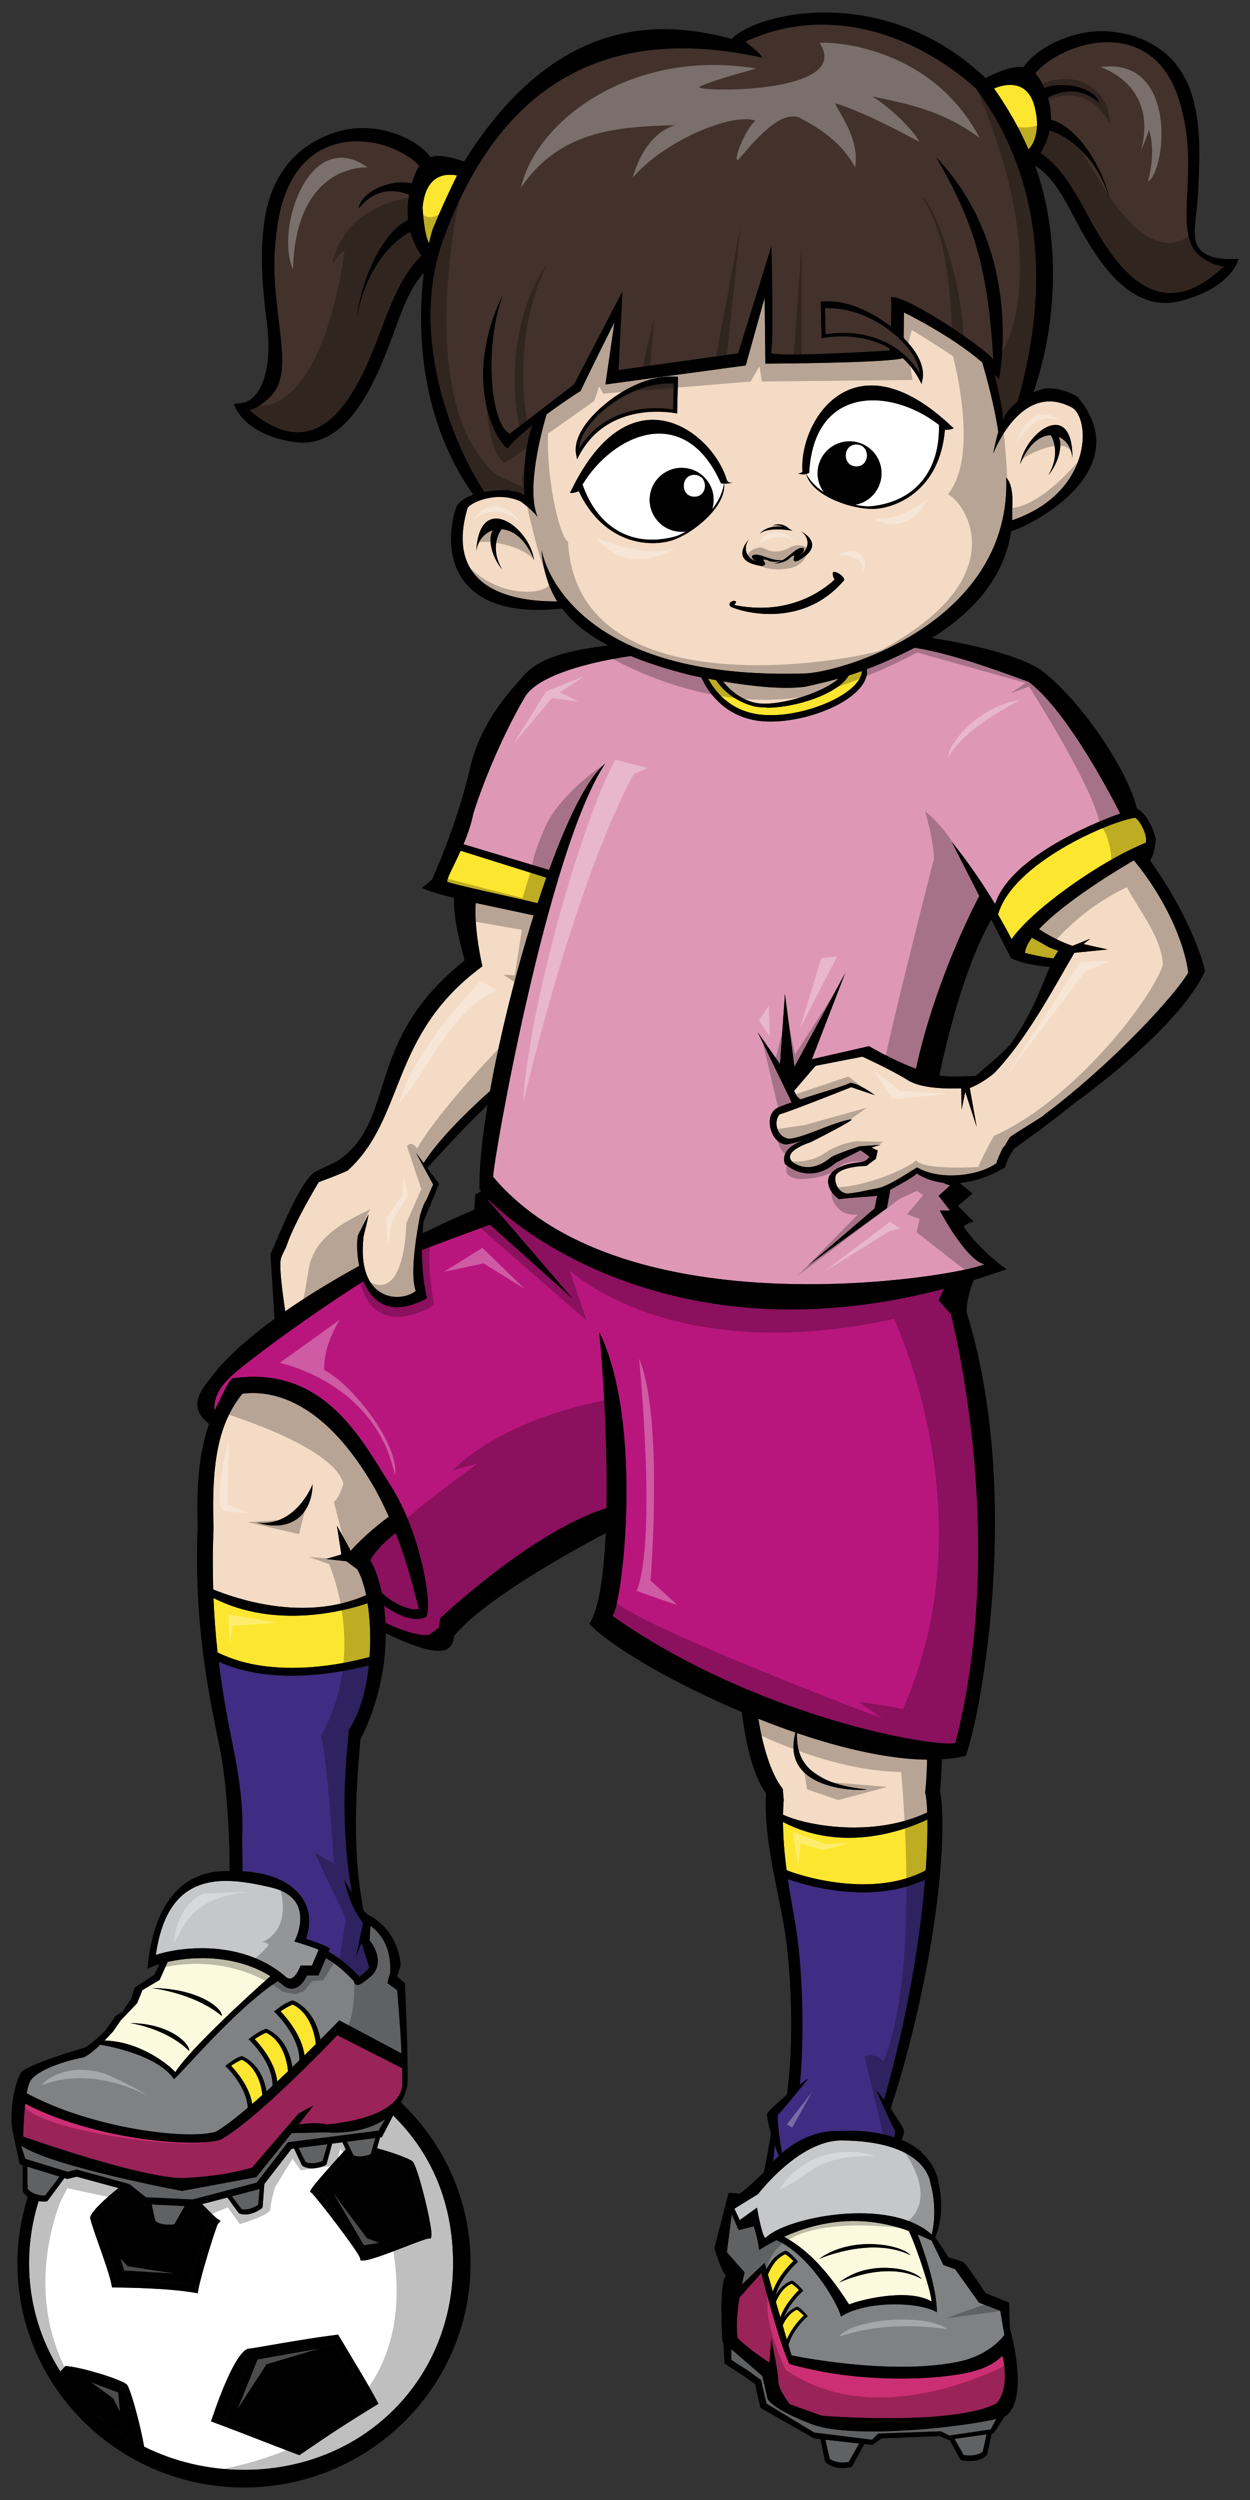
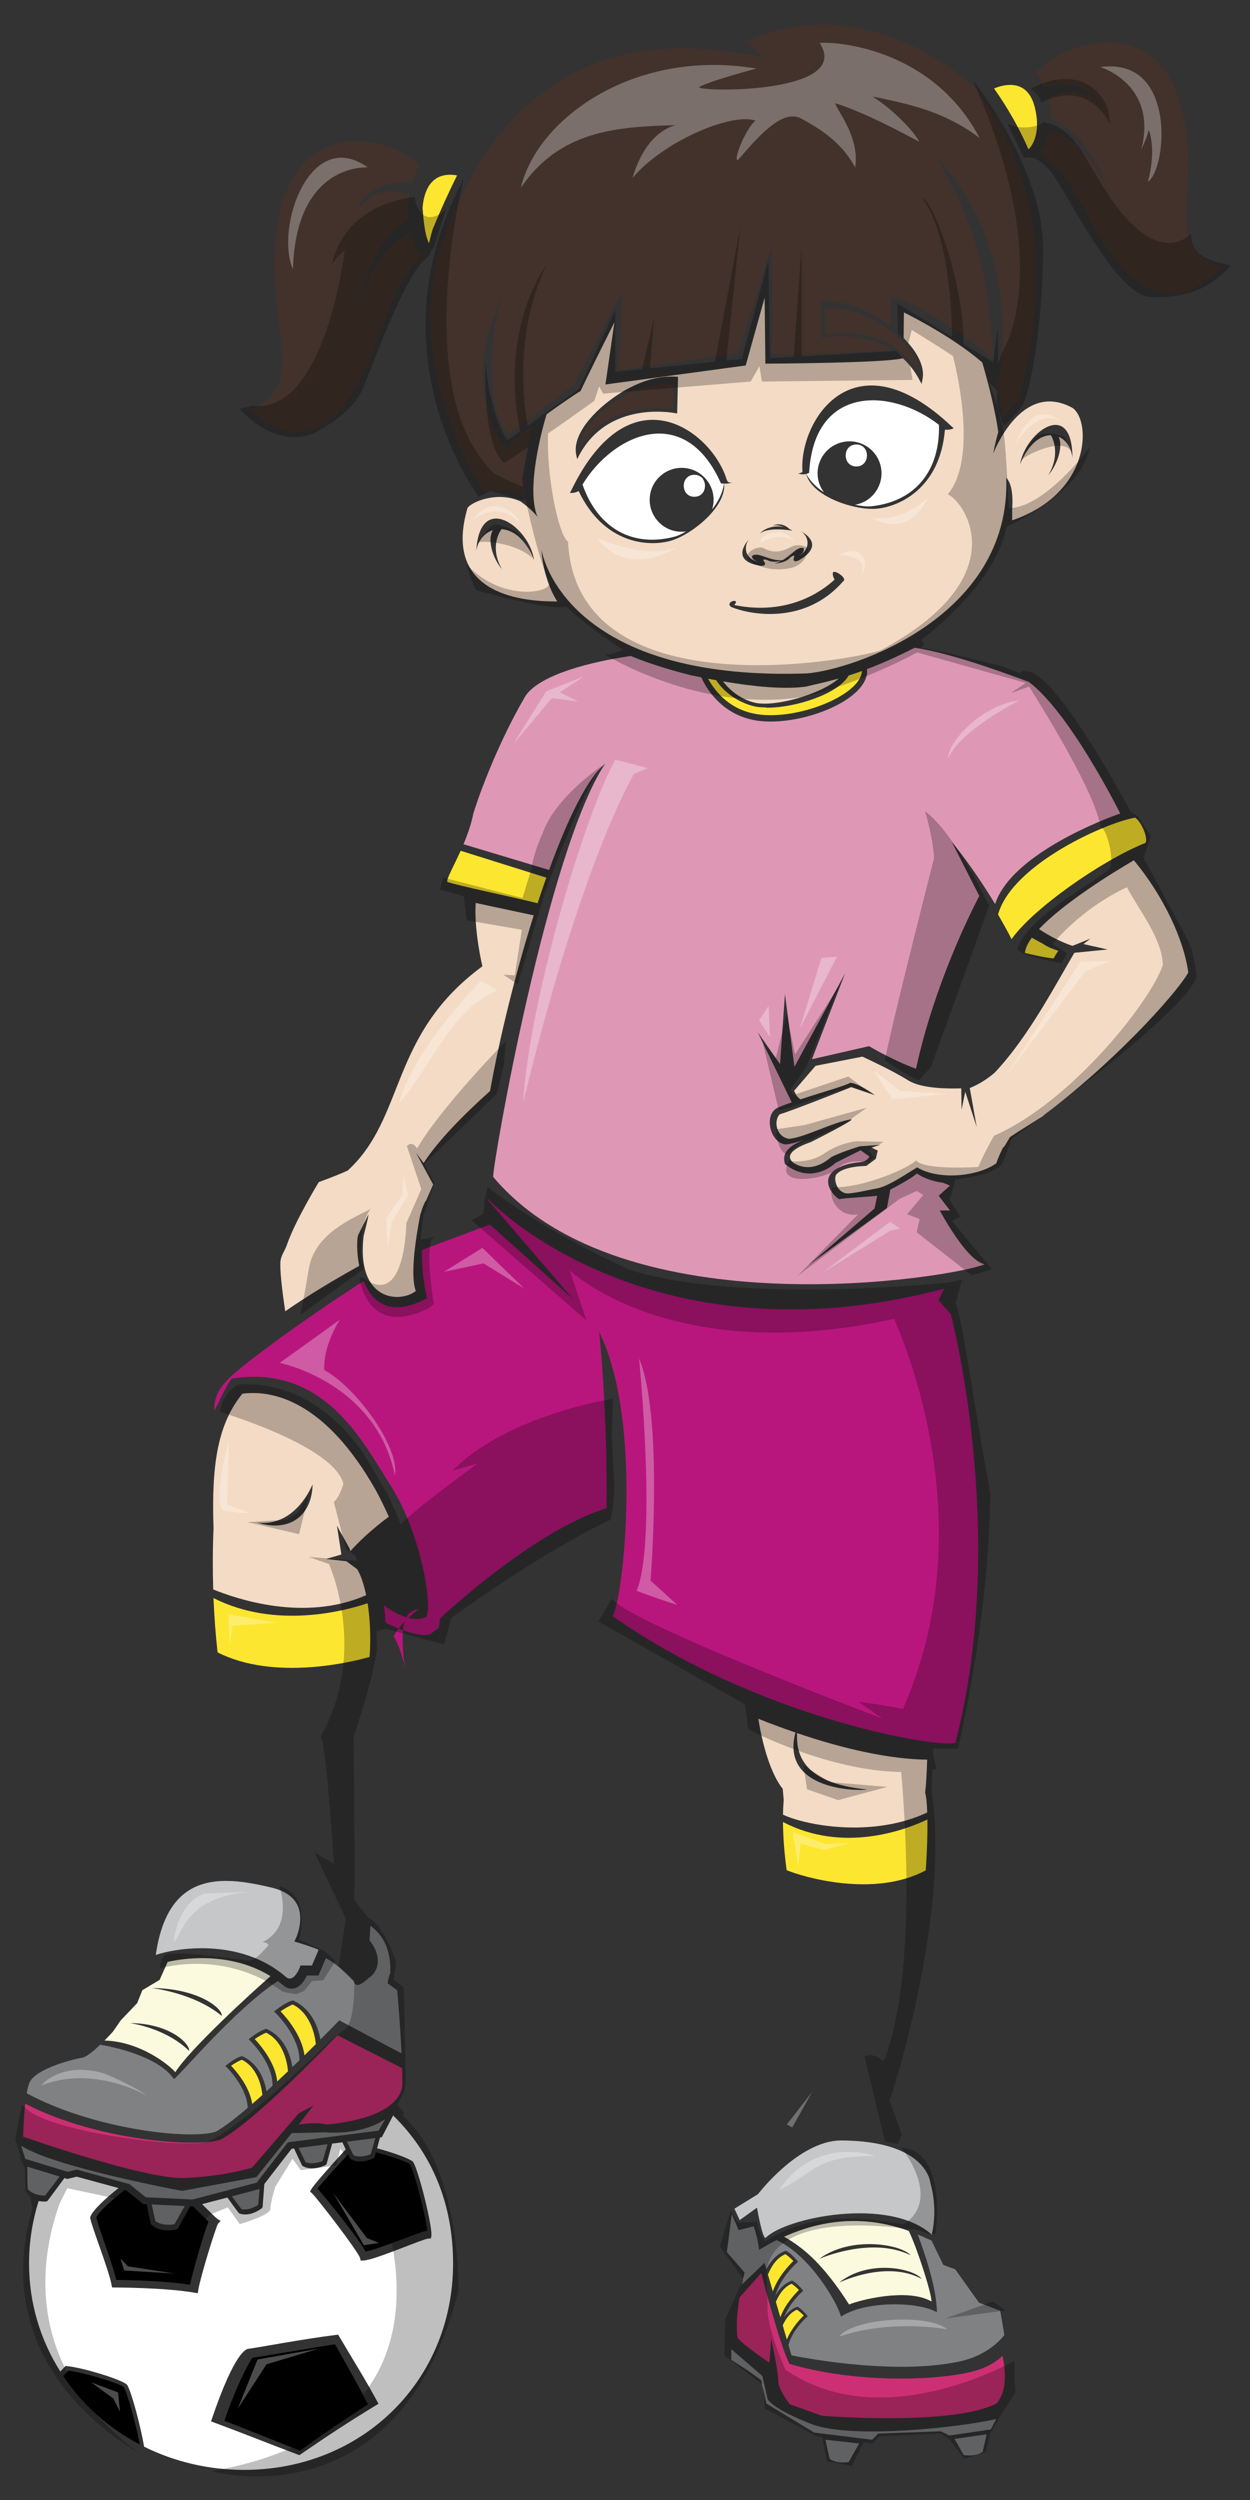
<svg xmlns="http://www.w3.org/2000/svg" version="1.1" id="Layer_2" x="0px" y="0px" width="100px" height="200px" viewBox="0 0 100 200" style="enable-background:new 0 0 100 200;" xml:space="preserve">
  <rect x="0" y="0" width="100" height="200" fill="#333333" stroke="none" />
  <path id="color11" style="fill:#DE98B6;" d="M89.618,65.079c-2.776,0.983-8.895,3.726-10.006,7.248  c-1.974-3.24-3.459-4.953-3.459-4.953s1.07,2.101,2.191,4.302c-0.693,1.321-3.606,7.118-5.064,13.827  c-1.939-0.718-3.754-1.81-3.754-1.81l-4.57,1.046l2.655-6.881l-4.056,7.489l-0.759-5.834l-0.393,5.617l-1.787-2.552l2.721,5.607  c-0.436,0.153-0.836,0.306-1.163,0.451c-1.136,0.624-0.498,2.904,0.741,2.919c0.394-0.053,0.889-0.188,1.41-0.362  c-0.013,0.006-0.03,0.012-0.041,0.017c-1.041,0.403-1.792,0.974-1.484,1.915c2.181,1.752,4.049-0.099,4.049-0.099l1.999-1.005  l0.707,0.503c0,0-0.137,0.325-0.542,0.416c-0.405,0.091-1.473,0.075-2.343,0.748c-0.894,0.754-0.181,1.843,0.465,2.248  c0.484-0.109,2.717-0.207,3.041-0.28l-0.208,1.023l-5.274,4.523l6.261-4.554l0.273-1.48c0.836-0.432,1.887-1.033,2.121-1.293  c0.09,0.07,0.833,0.584,2.094,0.745c0.329,0.138,0.557,0.228,0.557,0.228l-0.905,0.814l0.905,1.176h-0.814  c0,0,2.095,3.992,3.581,4.303c-2.314,1.035-28.874,5.423-39.316-6.993c0-1.267,4.341-26.081,8.955-33.048  c-1.383,1.112-2.975,4.363-4.478,8.498l-6.847-2.059c0.33-0.787,0.638-1.661,0.804-2.549c0.005,0.003,0.011,0.005,0.017,0.008  c0.097-0.426,1.634-5.033,4.085-9.235c0.858-1.471,4.176-2.649,8.469-3.286c1.323,0.545,2.906,1.064,4.812,1.542  c0.278,0.059,0.557,0.115,0.835,0.17c0.721,1.581,2.197,3.149,4.535,3.471c0.322,0.044,0.662,0.065,1.014,0.065  c3.137,0,7.252-1.674,7.691-3.72c0.031-0.145,0.029-0.303-0.001-0.468c1.092-0.414,2.352-0.962,3.835-1.719  c3.245,0.491,7.936,2.31,9.112,2.725C85.506,56.935,89.362,64.568,89.618,65.079z" />
  <path id="color10" d="M26.806,187.545c1.094,1.971,1.683,2.949,2.628,4.809c-2.202,1.423-3.364,2.219-5.437,3.694  c-2.317-0.901-3.557-1.426-6.04-2.386c0.726-2.235,1.931-4.713,2.254-5.048C20.92,188.534,25.732,187.691,26.806,187.545z   M5.465,189.651c-0.123,0.129-0.271,0.286-0.41,0.432c1.536,2.292,3.639,4.174,6.128,5.478c-0.253-1.373-0.917-3.927-1.286-4.609  C9.446,190.644,6.77,189.803,5.465,189.651z M15.656,176.711c-0.062-0.063-0.13-0.132-0.195-0.198l-0.249-0.012l-0.959,1.747  c-0.032,0.057-0.085,0.098-0.152,0.115c-0.019,0.004-0.476,0.114-0.994,0.046c-0.396-0.052-0.724-0.195-0.976-0.42  c-0.035-0.031-0.06-0.072-0.071-0.116c-0.092-0.388-0.229-1.07-0.321-1.536l-0.27-0.013l-1.407-1.124l-0.069-0.019  c-1.025,0.803-2.039,1.706-2.293,2.209c0.091,0.38,0.354,1.14,0.63,1.939c0.375,1.086,0.796,2.305,0.966,3.067  c0.78,0.007,3.855,0.051,5.901,0.385c0.233-1.08,1.107-4.144,1.488-5.047C16.484,177.554,16.158,177.222,15.656,176.711z   M32.78,173.121c-0.292-0.198-1.52-0.62-2.703-0.936l-0.095,0.347c-0.016,0.056-0.055,0.104-0.109,0.131  c-0.015,0.01-0.39,0.198-0.853,0.245c-0.355,0.036-0.669-0.02-0.935-0.163c-0.036-0.021-0.066-0.05-0.084-0.087  c-0.043-0.085-0.098-0.197-0.152-0.31c-0.934,0.99-2.086,2.261-2.45,2.74c0.692,0.775,3.335,4.038,3.844,5.037  c0.577-0.098,1.978-0.624,3.03-1.017c1.013-0.38,1.582-0.588,1.897-0.666C34.124,177.582,33.229,173.953,32.78,173.121z" />
  <path id="color9" style="fill:#F4DBC5;" d="M74.027,143.478c0.068,0.231,0.125,0.756,0.152,1.522  c-4.329,2.034-9.67,1.057-11.54,0.172c0.008-0.351,0.021-0.701,0.048-1.048l0.01-0.124l-0.077-0.887  c-0.961-1.203-1.618-3.494-1.953-5.611c0.979,0.39,1.973,0.759,2.97,1.1c-1.242,4.653,5.093,4.695,5.725,4.559  c-5.453-0.539-5.631-3.098-5.602-4.516c3.655,1.241,7.335,2.092,10.414,2.129c-0.037,1.13-0.09,2.074-0.157,2.574l-0.01,0.066  L74.027,143.478z M44.261,46.369c0,0,0.001,0,0.001,0c-0.001-0.001-0.002-0.001-0.002-0.002c-0.546-0.949-0.823-1.791-0.935-2.373  c0.041,0.753,0.175,1.455,0.372,2.118c0.038,0.114,0.07,0.229,0.109,0.343c0.003,0.01,0.002,0.019,0.003,0.028  c0.184,0.534,0.427,1.082,0.77,1.634c-2.435,0.015-9.264-0.374-7.175-7.488c0.346-0.481,2.374-1.366,4.234-0.519  c0.414,0.294,0.946,0.723,1.361,1.232c-0.924-2.219,0.338-6.886,0.723-8.189c1.343-0.99,2.604-1.813,2.722-1.87  c0.734-1.573,2.711-5.506,2.711-5.506l-0.719,4.982l11.22-1.521l1.515-5.421l0.06,5.276c0,0,9.642-0.04,10.997-0.435  c0.493,0.453,0.948,1.019,1.326,1.731l0.172,0.323l0.075-0.368c0.129-0.636-0.075-1.391-0.589-2.182  c-0.232-0.357-0.547-0.738-0.921-1.118l0.022-2.049c0,0,3.767,1.832,6.266,3.999c0.314,1.061,0.975,3.429,1.286,5.578  c-0.236,0.745-0.407,1.72-0.407,1.72s2.238-5.957,6.37-3.643c1.47,1.08,1.431,6.838-4.861,8.979  c0.011-0.231,0.014-0.458,0.008-0.678c-0.049-0.016,0.253-1.979-0.474-2.733C80.89,49.362,68.24,53.578,64.56,53.873  C51.387,54.33,46.169,49.688,44.261,46.369z M81.606,37.142c0.68-1.652,1.637-2.319,2.464-2.327  c0.344,0.564,0.626,1.815-0.198,3.191c0.559-0.636,1.23-2.091,0.829-3.063c0.584,0.259,1.018,0.881,1.094,1.716  C85.805,31.824,82.038,34.546,81.606,37.142z M42.72,44.818c-0.318-2.62-4.334-5.584-4.619-0.758  c0.138-0.829,0.657-1.421,1.32-1.641c-0.505,0.944,0.152,2.441,0.733,3.113c-0.832-1.428-0.441-2.658-0.025-3.199  C41.048,42.396,42.068,43.125,42.72,44.818z M63.862,37.889c0,0,0.308,0.107,0.636,0.029c0.303,1.181,1.844,2.062,3.366,2.494  c0.001,0.001,0.003,0.003,0.004,0.004c0.003,0,0.007,0,0.01,0c0.771,0.217,1.535,0.32,2.13,0.288  c1.756-0.096,5.188-1.513,5.586-6.331c0.07,0.009,0.507,0.035,0.701-0.132c-0.04-0.029-0.078-0.052-0.119-0.084  c-7.892-7.508-12.24-0.487-11.982,3.523l0,0c-0.004,0.012-0.007,0.019-0.007,0.019S64.308,37.781,63.862,37.889z M60.804,42.686  c0.651-0.581,2.594-0.231,2.594-0.231c-0.082-0.052-0.165-0.095-0.247-0.134c-0.465-0.478-1.123-0.42-1.326-0.256  c0.228-0.105,0.611-0.005,0.916,0.108C61.858,41.96,61.036,42.349,60.804,42.686z M60.85,45.267  c0.325,0.023,0.463-0.122,0.259-0.363c-0.165-0.211,0.135-0.145,0.295-0.097c0.216,0.147,0.622,0.173,1.082,0.072  c-0.173,0.09-0.356,0.167-0.561,0.206c0.601-0.023,1.1-0.223,1.289-0.483c0.134-0.104,0.396-0.27,0.308-0.014  c-0.114,0.3,0.059,0.387,0.362,0.251c2.338-1.317,0.178-2.335,0.178-2.335c0.647,0.368,0.852,1.415-0.16,1.983  c0.245-0.163,0.453-0.338,0.394-0.633c-0.483-0.179-0.958,0.538-1.694,0.965c-1.078,0.088-1.972-0.742-2.454-0.33  c0.04,0.301,0.289,0.39,0.572,0.456c-1.138-0.174-1.274-1.233-0.787-1.81C59.933,43.134,58.228,44.859,60.85,45.267z M58.509,48.563  c1.489,0.615,5.891,1.462,8.955-2.071c0.368-0.239-0.842-1.045-0.842-0.621c0,0.189,0.057,0.359,0.149,0.492  c-1.031,0.958-3.739,2.908-8.027,2.041c0.012-0.044,0.139-0.167,0.139-0.214C58.882,47.873,58.005,48.242,58.509,48.563z   M46.094,36.364l0.075,0.368l0.172-0.323c1.282-2.412,3.429-3.176,5.005-3.393c1.553-0.214,2.814,0.059,2.826,0.061l0.071-2.93  l-0.111-0.008c-0.401-0.029-0.822-0.014-1.252,0.045c-2.556,0.352-5.167,2.412-6.196,3.997  C46.169,34.973,45.965,35.728,46.094,36.364z M45.592,39.413c0.24,0.088,0.639-0.091,0.702-0.125  c2.08,4.365,5.791,4.473,7.467,3.941c1.686-0.536,4.349-2.712,4.167-4.538c0.363,0.006,0.681-0.079,0.681-0.079  c-0.456,0.057-0.471-0.256-0.471-0.256s-0.004-0.005-0.013-0.015l0,0c-1.18-3.841-7.733-8.866-12.453,0.951  C45.646,39.336,45.619,39.372,45.592,39.413z M38.59,77.305c-7.479,5.496-6.108,12.076-10.774,16.34  c-1.041,0.474-2.311,0.921-2.311,0.921s-1.846,3.013-2.525,4.94c-0.154,0.5-0.484,0.908-0.538,1.345  c-0.076,0.699,0.132,2.427,0.375,4.053c1.888-1.309,3.937-2.538,5.92-3.632c-0.22-1.11-0.187-2.145-0.092-2.453l0.835-1.673  c0,0,0,0.217-0.39,1.735c-0.612,5.235,2.922,5.39,4.174,4.399c-0.433-1.174-0.079-3.842,0.362-6.137  c0.023-0.041,0.043-0.085,0.056-0.138c0.085-0.332,0.22-0.657,0.381-0.963c-0.004,0.028-0.007,0.055-0.011,0.083l0.603-1.364  l-1.375-2.534l0.611,0.817c1.119-1.754,3.167-3.84,5.312-5.762c0.787-4.379,2.053-9.489,3.495-14.054  c-1.257-0.276-3.01-0.632-4.641-0.994C37.944,73.881,38.285,75.941,38.59,77.305z M67.095,54.282  c-1.059,0.301-1.918,0.477-2.662,0.653c-1.716,0.227-4.085,0.002-6.587-0.424c0.585,0.786,1.484,1.44,2.497,1.696  C61.939,56.608,65.661,55.55,67.095,54.282z M95.063,77.805c-0.337-2.584-1.975-6.123-4.353-8.98  c-1.636,0.948-5.626,3.407-7.589,5.505c0.901,0.603,1.852,1.059,2.675,1.34l1.438-0.58l-0.562,0.434l1.932,0.433l-2.656,0.268  c-1.44,2.453-3.304,5.976-5.554,8.664c0,0.002,0,0.004,0.001,0.007c-0.043,0.05-0.088,0.098-0.132,0.148  c-0.233,0.272-0.468,0.539-0.708,0.791c-0.268,0.222-0.542,0.43-0.827,0.611c-0.019,0.012-0.038,0.025-0.057,0.038  c-0.351,0.219-0.713,0.41-1.09,0.56l0.555,3.112l-0.916-2.816l-0.296,1.432l-0.023-1.696c0.004-0.003,0.006-0.005,0.01-0.008  c-1.03,0.033-3.183,0.036-4.259-0.641c-1.288-0.813-3.658-1.896-3.658-1.896l-3.749,0.733l-1.718,2.003l0.189,0.371  c0.075,0.109,0.18,0.218,0.319,0.311c1.654-0.546,3.533-1.069,3.985-1.325c0.735,0.055,1.967,0.99,1.967,0.99l-1.888-0.641  c0,0-4.88,1.944-5.722,2.17c-0.457,0.434-0.368,1.773,0.74,1.964c1.213-0.089,3.508-1.336,4.978-1.561  c0.459-0.03-3.258,1.835-3.258,1.835s-2.431,0.744-1.377,1.634c0.798,0.518,1.861,0.552,3.032-0.44  c0.681-0.373,2.288-0.87,2.288-0.87l1.675-0.119l-0.761,0.206l0.523,0.253l-0.149,0.658L69.3,93.277c0,0-1.917-0.008-2.431,0.732  c-0.188,0.485,0.163,1.471,0.97,1.472c0.793-0.068,1.432-0.248,2.289-0.404c0.869-0.122,2.451-1.214,3.239-1.685  c1.824,1.086,4.993,0.676,6.34-0.334c0.075-0.231,0.223-0.627,0.528-1.247c0.032-0.022,0.11-0.096,0.119-0.108  c0.011-0.001,0.439-0.74,0.451-0.741c0.725-0.498,1.674-1.054,2.672-1.707c-0.005-0.006-0.006-0.013-0.013-0.018  C88.94,85.159,94.015,79.626,95.063,77.805z M27.986,123.922l-1.033-1.873l0.358,2.311l-1.232,0.358l1.64,0.183l0.856,0.637  c0.296,0.484,0.538,1.211,0.716,2.078c-4.967,2.178-10.408,0.278-12.234-0.459c-0.046-1.532-0.048-3.152,0.026-4.901  c-0.196-5.51,0.471-8.47,2.306-10.761c2.438-0.312,6.615,0.561,10.664,7.701c0.395,0.728,0.742,1.444,1.052,2.14  c-1.362,1.014-2.35,1.947-3.081,2.758L27.986,123.922z M25.007,118.744c0,0-1.311,3.426-4.409,3.068  C23.339,122.647,24.967,121.094,25.007,118.744z" />
  <path id="color8" style="fill:#42322B;" d="M72.993,28.327c0.356,0.549,0.552,1.07,0.577,1.532c-1.35-2.212-3.432-2.937-4.98-3.15  c-1.268-0.175-2.128-0.031-2.537,0.039l-0.055-2.089c0.351-0.018,0.838,0.01,1.211,0.061C69.69,25.061,71.997,26.792,72.993,28.327z   M59.637,3.328C60.421,4.02,60.565,4.019,61,4.62C46.145,1.319,39.039,9.361,35.493,19.069c-3.005,8.224,1.189,17.238,3.268,20.282  c0.671-0.119,1.375-0.153,1.953-0.137c0.044,0.019,0.088,0.038,0.131,0.057c0.325,0.033,0.767,0.12,1.109,0.341  c-0.067-0.505-0.134-3.589,0.651-5.607c-0.851,0.676-1.611,1.354-1.986,1.868c-1.043-0.612-3.655-5.677-0.363-12.351  c-1.576,4.203-0.999,10.443,0.521,11.177l5.141-3.942l3.877-7.448l-0.312,6.295l9.564-1.335l2.668-8.58c0,0,0.202,7.766-0.033,8.512  c-0.138,0.434,9.472-0.157,9.472-0.157s0.005-0.063,0.013-0.173c-0.896-0.522-1.829-0.768-2.618-0.877  c-1.553-0.214-2.814,0.059-2.826,0.061l-0.071-2.93l0.111-0.008c0.401-0.029,0.822-0.014,1.252,0.045  c1.513,0.208,3.042,1.016,4.254,1.968c0.036-0.823,0.056-1.74,0.011-2.378c1.497-0.027,7.568,4.155,8.184,5.003  c-0.429-7.246-1.531-10.972-4.582-16.19c6.906,7.298,5.2,16.963,5.034,17.786c-0.108-0.137-0.231-0.274-0.355-0.41  c0.261,1.075,0.707,3.019,0.688,3.66c0.2-0.563,0.627-1.06,1.156-1.468c1.357-4.776,3.685-15.609-3.326-25.049  C73.02,2.565,66.075,0.354,59.637,3.328z M52.687,30.742c-2.481,0.342-4.788,2.073-5.785,3.607c-0.356,0.549-0.552,1.07-0.577,1.532  c1.35-2.212,3.432-2.937,4.98-3.15c1.268-0.175,2.128-0.031,2.537,0.039l0.055-2.089C53.547,30.663,53.06,30.691,52.687,30.742z   M95.78,20.274c-0.974-0.997-0.894-2.741-0.793-4.949c0.084-1.835,0.18-3.914-0.326-6.037c-0.952-4.666-3.602-5.784-5.659-5.9  c-2.596-0.147-5.199,1.25-6.179,2.49c0.264,0.27,0.499,0.653,0.714,1.152c1.592-0.597,4.113,0.022,4.398,1.198  c-1.551-1.378-3.189-0.906-4.104-0.434c0.192,0.619,0.263,1.215,0.242,1.769c2.35,0.682,4.237,4.136,4.682,6.339  c-1.084-3.685-3.706-5.177-4.788-5.463c-0.151,0.733-0.437,1.351-0.735,1.795c1.702,1.152,2.766,3.096,3.789,4.991  c2.027,3.75,5.473,9.304,10.879,4.087C97.062,21.23,96.217,20.72,95.78,20.274z M28.559,25.381c0.246-2.527,1.813-6.668,4.087-7.788  c-0.07-0.616-0.053-1.292,0.083-2.011c-0.953-0.389-2.626-0.667-4.045,1.108c0.177-1.352,2.619-2.424,4.257-2.009  c0.171-0.595,0.366-1.059,0.605-1.404c-1.095-1.229-3.799-2.384-6.359-1.826c-2.035,0.443-4.571,2.094-5.1,7.446  c-0.311,2.444-0.029,4.751,0.219,6.787c0.299,2.449,0.535,4.383-0.345,5.644c-0.393,0.564-1.187,1.263-2.014,1.482  c5.845,5,8.776-1.723,10.456-6.216c0.848-2.271,1.732-4.602,3.322-6.147c-0.337-0.45-0.677-1.097-0.894-1.892  C31.781,19.04,29.307,21.104,28.559,25.381z" />
  <path id="fill" style="fill:#FFFFFF;" d="M30.545,170.977l-0.142,0.019l-0.237,0.867c1.239,0.338,2.543,0.799,2.85,1.06l0.052,0.062  c0.482,0.842,1.57,5.319,1.437,5.915l-0.041,0.183h-0.189c-0.174,0.007-1.146,0.381-1.927,0.682  c-1.637,0.631-2.833,1.077-3.309,1.077h-0.189l-0.043-0.188c-0.109-0.494-3.523-4.915-3.858-5.201l-0.149-0.125l0.093-0.173  c0.234-0.409,1.826-2.189,2.764-3.206c-0.094-0.202-0.186-0.4-0.262-0.566l-0.823,0.106l-0.436,1.593  c-0.016,0.056-0.054,0.102-0.108,0.131c-0.016,0.009-0.39,0.198-0.854,0.244c-0.355,0.037-0.671-0.019-0.935-0.162  c-0.038-0.021-0.067-0.05-0.086-0.087c-0.17-0.335-0.451-0.943-0.625-1.328l-0.204,0.026l-2.178,2.816l-0.135,1.801  c-0.005,0.059-0.034,0.112-0.082,0.15c-0.014,0.011-0.345,0.267-0.791,0.402c-0.342,0.104-0.661,0.109-0.948,0.018  c-0.041-0.013-0.076-0.036-0.101-0.069c-0.243-0.312-0.655-0.886-0.896-1.223l-2.025,0.529c0.025,0.025,0.05,0.05,0.073,0.075  c0.527,0.525,1.024,1.023,1.156,1.109l0.252,0.162l-0.209,0.215c-0.17,0.28-1.405,4.232-1.582,5.329l-0.038,0.24l-0.234-0.041  c-2.364-0.415-6.39-0.421-6.43-0.421H8.963l-0.037-0.197c-0.13-0.707-0.601-2.046-1.019-3.228c-0.325-0.925-0.606-1.723-0.685-2.105  l-0.015-0.075l0.028-0.07c0.212-0.532,1.192-1.44,2.248-2.279l-3.351-0.911l-0.74,0.184l-0.236-0.072l-1.317,1.779  c-0.042,0.056-0.102,0.09-0.168,0.097c-0.014,0-0.263,0.02-0.582-0.034c-0.492,1.578-0.765,3.25-0.765,4.985  c0,3.215,0.926,6.158,2.504,8.651c0.126-0.136,0.241-0.26,0.336-0.361l0.079-0.083l0.113,0.011c1.251,0.113,4.288,1.043,4.779,1.463  l0.052,0.061c0.368,0.643,1.082,3.388,1.343,4.922c2.39,1.185,5.106,1.855,7.991,1.855c9.482,0,16.726-7.153,16.726-16.52  c0-4.721-1.655-8.763-4.796-11.833L30.545,170.977z M23.952,196.413c-2.687-1.009-4.15-1.62-7.068-2.702  c0.029-0.089,0.044-0.134,0.074-0.222c1.82-5.357,2.751-5.58,2.928-5.588c0.295-0.011,4.423-0.795,7.003-1.109  c0.065-0.008,0.098-0.012,0.163-0.02c1.342,2.283,2.088,3.416,3.227,5.529C27.715,193.865,26.341,194.772,23.952,196.413z   M75.116,33.987c0.095,3.447-1.689,6.091-5.367,6.511c-0.258,0.038-0.754,0.007-1.349-0.116c0.082-0.014,0.164-0.03,0.246-0.053  c1.361-0.376,2.16-1.785,1.783-3.146s-1.785-2.16-3.146-1.783c-1.361,0.376-2.16,1.785-1.783,3.146  c0.087,0.315,0.233,0.596,0.418,0.843c-0.575-0.376-1.084-0.858-1.415-1.472c0.076-0.019,0.153-0.044,0.228-0.087  C65.118,30.736,71.34,31.044,75.116,33.987z M68.507,35.559c-1.134,0-1.134,1.758,0,1.758C69.64,37.317,69.64,35.559,68.507,35.559z   M56.117,38.191c-0.139-0.125-0.325-0.207-0.566-0.207c-1.134,0-1.134,1.758,0,1.758c0.797,0,1.031-0.867,0.708-1.383  C56.23,38.292,56.182,38.233,56.117,38.191z M46.601,38.763c1.133,3.256,3.742,5.092,7.329,4.181  c0.211-0.047,0.558-0.195,0.961-0.43c-0.194,0.028-0.393,0.036-0.596,0.017c-1.406-0.13-2.441-1.376-2.31-2.782  c0.13-1.406,1.376-2.441,2.782-2.31c1.406,0.13,2.441,1.376,2.31,2.782c-0.017,0.183-0.056,0.359-0.109,0.528  c0.476-0.596,0.843-1.291,0.949-2.058c-0.079-0.002-0.16-0.007-0.24-0.019C54.801,32.171,49.087,34.669,46.601,38.763z" />
  <path id="color7" style="fill:#FBFADF;" d="M13.415,156.95l-0.645,1.44l-1.382,0.826l-0.413,1.033l-1.314,1.379l-0.622,0.897  c0,0-0.291,0.326-0.679,0.718c2.911,0.074,5.249,2.029,5.665,2.534c1.114-1.802,6.082-6.348,7.615-7.685  c-1.877-1.16-3.938-1.441-5.453-1.441C15.161,156.65,14.19,156.777,13.415,156.95z M10.396,161.847  c3.164,0.022,4.801,1.634,4.735,2.228C13.251,162.221,10.396,161.847,10.396,161.847z M17.742,161.274  c-2.223-1.854-5.597-2.229-5.597-2.229C15.885,159.068,17.82,160.678,17.742,161.274z M72.707,178.479  c-2.1-0.769-5.64-1.506-9.98,0.461c1.539,0.863,3.135,2.19,5.201,5.42c0.776-0.344,4.697-1.355,6.594-0.239  C74.522,183.443,73.391,179.909,72.707,178.479z M72.838,180.415c-3.159-1.548-7.314,0.3-7.314,0.3  C68.128,178.817,72.116,179.566,72.838,180.415z M67.126,182.612c2.354-1.897,5.961-1.148,6.611-0.299  C70.884,180.765,67.126,182.612,67.126,182.612z" />
-   <path id="color6" style="fill:#B9167D;" d="M76.43,139.441c-1.662,0.391-15.909-2.054-27.445-10.169  c0.782-0.684,2.565-15.393-1.053-22.725c0.277,2.608,0.681,8.711,0.584,14.11c-5.927,1.83-13.3,8.807-13.3,8.807l-0.117,0.763  c0,0,0,0-0.704,0.528c-0.669,0.239-2.465-0.378-3.553-0.932c-0.023-0.479-0.065-0.94-0.124-1.378  c0.973,0.686,2.375,1.423,3.384,0.901c0.528-0.939-0.469-6.748-2.816-10.444c-2.347-3.697-5.34-9.74-12.733-8.625  c-0.293,0.293-0.998,1.76-0.998,1.76c0.01-0.005,0.021-0.011,0.031-0.016c-0.149,0.262-0.291,0.531-0.422,0.811  c-0.051-0.419-0.022-1.441,1.153-2.555c0.405-0.54,5.459-4.406,10.771-7.791c0.669,1.672,2.119,2.948,5.065,1.382  c-0.154-0.806-0.41-1.907-0.395-3.878l5.436-2.023l6.617,5.93l-6.773-7.894l0.055-0.035c3.283,3.333,16.026,12.522,36.439,7.127  l-0.447,0.921l0.987,1.129C76.073,105.144,80.732,122.821,76.43,139.441z M33.516,128.702c-0.333-1.167-0.818-3.402-1.868-6.069  c-1.079,0.866-1.717,1.609-2.024,2.183c0.37,0.641,0.694,1.535,0.919,2.608C31.685,128.518,33.138,128.911,33.516,128.702z" />
+   <path id="color6" style="fill:#B9167D;" d="M76.43,139.441c-1.662,0.391-15.909-2.054-27.445-10.169  c0.782-0.684,2.565-15.393-1.053-22.725c0.277,2.608,0.681,8.711,0.584,14.11c-5.927,1.83-13.3,8.807-13.3,8.807l-0.117,0.763  c0,0,0,0-0.704,0.528c-0.669,0.239-2.465-0.378-3.553-0.932c-0.023-0.479-0.065-0.94-0.124-1.378  c0.973,0.686,2.375,1.423,3.384,0.901c0.528-0.939-0.469-6.748-2.816-10.444c-2.347-3.697-5.34-9.74-12.733-8.625  c-0.293,0.293-0.998,1.76-0.998,1.76c0.01-0.005,0.021-0.011,0.031-0.016c-0.149,0.262-0.291,0.531-0.422,0.811  c-0.051-0.419-0.022-1.441,1.153-2.555c0.405-0.54,5.459-4.406,10.771-7.791c0.669,1.672,2.119,2.948,5.065,1.382  c-0.154-0.806-0.41-1.907-0.395-3.878l5.436-2.023l6.617,5.93l-6.773-7.894l0.055-0.035c3.283,3.333,16.026,12.522,36.439,7.127  l-0.447,0.921l0.987,1.129C76.073,105.144,80.732,122.821,76.43,139.441z M33.516,128.702c-1.079,0.866-1.717,1.609-2.024,2.183c0.37,0.641,0.694,1.535,0.919,2.608C31.685,128.518,33.138,128.911,33.516,128.702z" />
  <path id="color5" style="fill:#808183;" d="M31.774,159.216c0,0,0.232,2.501,0.348,5.058l-4.978-2.646c0,0-0.601,0.623-1.51,1.535  c-0.138-0.787-0.603-2.391-2.134-3.1l-0.069-0.033l-0.075,0.022c-0.519,0.147-1.219,0.703-1.247,0.725l-0.186,0.147l0.171,0.163  c0.019,0.017,1.871,1.844,1.861,3.732c-0.185,0.18-0.372,0.362-0.564,0.546c-0.101-0.675-0.493-2.321-2.023-3.03l-0.066-0.03  l-0.068,0.021c-0.487,0.137-1.144,0.659-1.172,0.682l-0.173,0.136l0.158,0.154c0.02,0.019,1.804,1.77,1.753,3.567  c-0.161,0.149-0.32,0.294-0.482,0.44c-0.111-0.676-0.507-2.146-1.897-2.791l-0.063-0.028l-0.065,0.019  c-0.459,0.131-1.079,0.623-1.106,0.645l-0.163,0.13l0.151,0.144c0.016,0.015,1.585,1.568,1.645,3.203  c-0.984,0.836-1.889,1.533-2.565,1.915c-2.152,0.662-9.8-0.21-15.119-3.08c0.071-0.399,0.157-0.738,0.267-0.939  c0.484-0.898,2.765-1.655,4.286-1.932c0.373-0.154,0.881-0.587,1.332-1.016c0.831,0.139,4.616,0.87,5.894,2.754  c0.47-0.297,4.894-5.622,8.307-7.839c0.182,0.134,0.366,0.265,0.542,0.418c0.187,0.124,0.38,0.187,0.571,0.187  c0.645,0,1.057-0.704,1.221-1.054h0.921l0.598-1.391c1.072,0.606,1.961,1.527,2.24,1.836c0,0.105,0.047,0.187,0.105,0.235  c0.059,0.05,0.118,0.078,0.191,0.078c0.197,0,0.491-0.206,1.126-0.744c0.525-0.524,0.631-1.256,0.297-2.062  c-0.115-0.275-0.284-0.527-0.469-0.761l0.066-1.166c0.917,0.646,1.677,1.827,1.59,3.774c-0.207,0.551-0.207,0.826-0.207,0.826  L31.774,159.216z M77.094,196.404c0.157,0.026,0.462,0.057,0.791,0.014c0.292-0.038,0.538-0.131,0.727-0.272  c0.093-0.376,0.216-0.942,0.312-1.399l-2.562,0.365L77.094,196.404z M66.374,196.703c0.188,0.143,0.436,0.234,0.727,0.275  c0.326,0.042,0.633,0.011,0.791-0.014l0.841-1.485l-2.698-0.302C66.132,195.649,66.272,196.291,66.374,196.703z M24.441,172.967  c0.195,0.086,0.425,0.117,0.689,0.088c0.292-0.031,0.551-0.121,0.683-0.174l0.389-1.346l-2.314,0.297  C24.065,172.206,24.285,172.666,24.441,172.967z M19.326,176.735c0.208,0.046,0.44,0.031,0.693-0.046  c0.282-0.083,0.517-0.223,0.637-0.301l0.114-1.265l-2.219,0.582C18.799,176.041,19.111,176.461,19.326,176.735z M12.432,177.687  c0.19,0.142,0.435,0.234,0.729,0.272c0.326,0.044,0.632,0.013,0.79-0.013l0.83-1.465l-2.646-0.126  C12.228,176.799,12.345,177.33,12.432,177.687z M2.213,175.112c0.153,0.184,0.367,0.325,0.64,0.416  c0.302,0.102,0.599,0.121,0.754,0.122l1.162-1.525l-2.585-0.792C2.187,173.854,2.194,174.63,2.213,175.112z M26.039,170.586  l-2.707,0.065l-2.823,3.518l-5.943,1.103c0,0-10.265-1.901-12.881-3.619l0.339,1.055l3.382,1.038l0.732-0.182l4.223,1.171  l1.312,1.047l3.738,0.178l5.12-1.344l2.504-3.233l7.251-0.93l0.534-0.926C28.851,170.883,26.039,170.586,26.039,170.586z   M28.285,172.422c0.194,0.084,0.425,0.113,0.689,0.086c0.291-0.028,0.551-0.12,0.681-0.174l0.374-1.29l-2.275,0.292  C27.927,171.699,28.135,172.132,28.285,172.422z M65.034,193.97c-3.337-1.274-3.622-2.052-3.622-2.052l-0.424-1.84l-2.486-2.148  v0.858l1.341,0.865l1.044,0.756l0.428,1.877l3.815,2.318l4.637,0.577l0.5-0.497l5.005-0.178l0.673,0.337l3.313-0.485l0.442-0.84  C76.941,194.164,68.375,195.143,65.034,193.97z M80.019,184.864l-1.704-0.657l-1.898-2.665l-0.948-0.342l-0.95-1.961  c-0.232-0.091-0.607-0.272-1.103-0.481c0.445,1.171,1.534,4.239,1.534,6.223c-1.464-0.86-5.688-0.943-7.669,0.344  c-0.293-1.117-2.474-4.889-5.154-6.115c-0.459,0.23-0.925,0.49-1.4,0.786c-0.084-0.894-0.429-1.889-0.429-1.889l-1.207,0.299  l-0.549-1.268l-0.394,3.03l1.42,1.629c0,0-0.101,0.389-0.221,0.972l1.815-1.74l0.149,0.514c0.297-0.58,0.765-1.186,1.493-1.469  l0.056-0.023l0.051,0.026c0.356,0.171,0.8,0.705,0.817,0.727l0.118,0.141l-0.142,0.122c-0.013,0.014-1.299,1.164-1.671,2.58  c0.276-0.477,0.675-0.951,1.276-1.183l0.046-0.021l0.048,0.023c0.328,0.159,0.733,0.647,0.752,0.667l0.107,0.13l-0.13,0.112  c-0.011,0.011-0.973,0.878-1.409,2.003c0.247-0.341,0.571-0.653,1.011-0.825l0.045-0.019l0.044,0.021  c0.305,0.149,0.684,0.605,0.699,0.624l0.101,0.12l-0.12,0.105c-0.012,0.011-1.108,0.987-1.427,2.195l0.242,0.828  c0,0,7.671,1.626,13.187,0.544c2.068-0.373,3.297-1.466,3.845-2.17L80.019,184.864z" />
  <path id="color4" style="fill:#FDE62F;" d="M23.039,165.693h0.009c-0.287,0.275-0.578,0.549-0.873,0.825  c-0.143-1.524-1.365-2.933-1.796-3.391c0.198-0.143,0.648-0.414,0.916-0.51C22.918,163.425,23.037,165.672,23.039,165.693z   M19.35,164.78c-0.253,0.09-0.677,0.345-0.862,0.48c0.392,0.419,1.494,1.678,1.686,3.06c0.269-0.233,0.541-0.473,0.817-0.719  C20.957,167.233,20.727,165.464,19.35,164.78z M23.422,160.362c-0.286,0.101-0.765,0.391-0.976,0.543  c0.451,0.481,1.72,1.937,1.909,3.525c0.325-0.317,0.631-0.62,0.914-0.903C25.221,163.048,24.937,161.116,23.422,160.362z   M68.93,53.876c0.014-0.066,0.02-0.13,0.022-0.194c-0.374,0.136-0.725,0.254-1.059,0.361c-0.862,1.51-4.324,2.573-6.485,2.574  l-0.235-0.028c-0.332,0-0.629-0.029-0.872-0.09c-1.267-0.32-2.374-1.111-3.009-2.083c-0.214-0.039-0.429-0.078-0.644-0.119  c0.565,1.039,1.759,2.542,4.035,2.856C63.834,57.583,68.535,55.717,68.93,53.876z M35.779,70.546c0.603,0.25,4.926,1.148,7.23,1.712  c0.229-0.699,0.461-1.382,0.696-2.046l-6.853-2.152C36.283,69.326,35.728,70.284,35.779,70.546z M33.805,16.622  c0.107,1.548,0.283,2.425,0.517,2.832c0.1-0.43,0.202-0.827,0.303-1.146c0.64-1.547,1.288-2.958,1.94-4.275  C35.61,13.855,34.032,13.976,33.805,16.622z M90.818,65.416c-2.042,0.29-9.808,3.62-10.974,7.742  c0.258,0.455,0.84,1.475,1.081,1.977c1.654-2.385,7.136-6.271,10.715-7.705C91.861,67.066,91.338,65.772,90.818,65.416z   M17.079,127.846c0.064,1.547,0.176,2.994,0.327,4.346c4.573,2.31,10.797,0.753,12.162,0.364c0.107-1.512,0.04-3.018-0.16-4.297  C27.608,128.869,22.062,130.366,17.079,127.846z M82.547,75.017c-0.322,0.441-0.525,0.856-0.552,1.22  c0.205,0.056,1.74,0.409,2.299,0.436c0.126-0.247,0.25-0.451,0.381-0.605c-0.537-0.192-0.73-0.238-1.275-0.585  C83.399,75.483,82.908,75.214,82.547,75.017z M62.639,145.76c0.007,1.276,0.119,2.564,0.291,3.854  c1.318,0.547,6.986,2.234,11.129,0.015c0.117-1.67,0.148-3.033,0.133-4.07C72.412,146.406,67.448,148.274,62.639,145.76z   M82.845,8.861c-0.503-2.666-2.52-2.118-3.321-1.783c0.49,0.709,1.675,2.394,2.753,4.869C82.679,11.569,83.198,10.553,82.845,8.861z   M63.752,184.776c-0.56,0.238-0.915,0.768-1.134,1.253l0.331,1.136c0.363-0.916,1.075-1.654,1.352-1.922  C64.186,185.118,63.916,184.871,63.752,184.776z M62.827,180.334c-0.724,0.308-1.146,1.028-1.392,1.636l0.392,1.344  c0.398-1.158,1.304-2.103,1.643-2.433C63.335,180.733,63.022,180.446,62.827,180.334z M63.327,182.701  c-0.644,0.272-1.028,0.904-1.257,1.45l0.358,1.229c0.374-1.036,1.181-1.879,1.487-2.178  C63.793,183.068,63.505,182.804,63.327,182.701z" />
  <path id="color3" style="fill:#CD2F74;" d="M32.166,165.448c0.014,0.465,0.022,0.921,0.022,1.348  c-0.069,0.828-0.76,2.619-6.012,3.17c-0.765-0.191-1.752-0.085-2.293-0.002l0.219-0.273l0.969-1.241l-1.175,0.621l-3.731,4.34  c0,0-2.143,0.69-5.391,0.827c-3.179,0.138-12.922-3.307-12.922-3.307s0.027-1.383,0.166-2.636c4.271,2.218,9.92,3.117,13.278,3.117  c1.044,0,1.862-0.084,2.35-0.242l0.05-0.022c2.751-1.54,8.339-7.345,9.291-8.33L32.166,165.448z M80.199,188.469  c-0.873,0.81-1.891,1.221-3.61,1.497c-3.275,0.528-8.79,0.515-13.445-0.859c-0.862-1.814-2.241-7.264-2.241-7.264l-1.746,1.961  c-0.167,1.036-0.292,2.278-0.155,3.229c0.709,0.779,2.555,1.982,2.555,1.982l0.142-1.911c0,0,0.569,2.689,0.569,3.398  c0,0.707,0.921,1.839,0.921,1.839l2.557,0.921c0,0,10.437,0.849,13.986-0.991C80.579,191.262,80.46,189.661,80.199,188.469z" />
-   <path id="color2" style="fill:#3E2D82;" d="M29.113,156.018l0.423,1.37c-0.047,0.09-0.092,0.181-0.174,0.263  c-0.306,0.256-0.497,0.402-0.616,0.488c-0.285-0.321-1.248-1.338-2.453-2.001l0.111-0.258l-0.241-0.134  c-0.412-0.226-1.233-0.496-1.681-0.636c0.188-0.547,0.456-1.667,0.009-2.703c-0.397-0.919-1.275-1.757-2.519-2.211  c-0.85-0.312-1.763-0.444-2.563-0.497l-0.033-2.617c0.096-2.068-0.114-4.344-0.709-7.252c-0.418-2.044-0.848-4.311-1.165-6.891  c1.849,0.839,3.916,1.12,5.832,1.12c2.724,0,5.137-0.554,6.176-0.833c-0.205,1.938-0.704,3.817-1.588,5.135  c-0.651,5.999-0.315,9.77,0.236,13.078c-0.188-0.312-0.391-0.654-0.619-1.042c0.255,1.12,0.581,1.903,0.867,2.446  c0.001,0.004,0.002,0.01,0.003,0.014c0.002,0.001,0.003,0.002,0.007,0.003c0.263,0.496,0.487,0.783,0.586,0.893l0.002,0.092  c0.015,0.015,0.023,0.038,0.036,0.054c-0.089,0.403-0.557,2.517-0.557,2.755c0.027-0.193,0.202-0.623,0.449-1.227l0.162,0.525  c0.002,0.016-0.002,0.033,0,0.049C29.1,156.006,29.106,156.014,29.113,156.018z M61.846,172.923  c0.143-0.153,0.295-0.304,0.461-0.457c-0.114-0.254-0.226-0.54-0.333-0.846C61.957,171.926,61.922,172.377,61.846,172.923z   M70.726,167.992c2.011-7.102,2.919-13.242,3.274-17.623c-1.568,0.751-3.293,1.022-4.932,1.022c-2.58,0-4.913-0.647-6.042-1.063  c0.17,1.146,0.373,2.291,0.575,3.421c0.616,3.441,0.774,9.349,0.386,13.004c0.295-0.224,0.544-0.402,0.681-0.478  c0,0-1.647,2.072-2.454,2.947c-0.02,0.727,0.186,2.094,0.344,3.021c1.122-0.969,2.681-1.836,4.665-1.762  c1.704-0.082,3.14,0.11,4.332,0.509c0.024-0.221,0.048-0.447,0.057-0.504c-0.519-0.984-1.525-3.273-1.525-3.273  C70.211,167.331,70.452,167.629,70.726,167.992z" />
  <path id="color1" style="fill:#C6C7C9;" d="M23.877,155.419c0.011,0.004,1.012,0.3,1.613,0.564l-0.534,1.256h-0.92l-0.069,0.189  c-0.082,0.223-0.4,0.857-0.778,0.857c-0.089,0-0.184-0.034-0.253-0.075c-2.2-1.946-4.913-2.352-6.801-2.352  c-1.529,0-2.845,0.261-3.674,0.537c0.587-4.037,2.38-5.923,5.616-5.923c1.223,0,2.521,0.269,3.631,0.531  c1.093,0.258,1.809,0.761,2.125,1.496c0.486,1.131-0.123,2.478-0.13,2.494l-0.154,0.332L23.877,155.419z M74.435,174.67  c0,0-0.198-3.422-7.212-3.434c-3.378,0.072-6.579,4.293-6.579,4.293l-1.891,1.165l0.424,0.915l1.381-0.995  c0,0,0.449,2.601,0.709,2.403c1.549-1.592,9.822-3.334,13.273-0.251C75.055,176.58,74.435,174.67,74.435,174.67z" />
-   <path id="outline" d="M73.736,182.313c-2.852-1.548-6.611,0.299-6.611,0.299C69.48,180.715,73.087,181.463,73.736,182.313z   M20.598,121.812c2.74,0.836,4.369-0.718,4.409-3.068C25.007,118.744,23.697,122.17,20.598,121.812z M27.052,186.772  c1.342,2.283,2.088,3.416,3.227,5.529c-2.564,1.563-3.939,2.471-6.328,4.112c-2.687-1.009-4.15-1.62-7.068-2.702  c0.029-0.089,0.044-0.134,0.074-0.222c1.82-5.357,2.751-5.58,2.928-5.588c0.295-0.011,4.423-0.795,7.003-1.109  C26.955,186.784,26.987,186.78,27.052,186.772z M29.434,192.354c-0.945-1.86-1.533-2.838-2.628-4.809  c-1.074,0.146-5.887,0.989-6.596,1.069c-0.323,0.335-1.528,2.813-2.254,5.048c2.483,0.96,3.723,1.485,6.04,2.386  C26.07,194.573,27.232,193.776,29.434,192.354z M10.396,161.847c0,0,2.855,0.375,4.735,2.228  C15.197,163.481,13.56,161.869,10.396,161.847z M72.838,180.415c-0.721-0.85-4.71-1.598-7.314,0.3  C65.523,180.715,69.678,178.867,72.838,180.415z M12.145,159.045c0,0,3.373,0.375,5.597,2.229  C17.82,160.678,15.885,159.068,12.145,159.045z M84.07,34.814c0.344,0.564,0.626,1.815-0.198,3.191  c0.559-0.636,1.23-2.091,0.829-3.063c0.584,0.259,1.018,0.881,1.094,1.716c0.011-4.834-3.757-2.113-4.188,0.483  C82.286,35.49,83.243,34.823,84.07,34.814z M38.101,44.06c0.138-0.829,0.657-1.421,1.32-1.641c-0.505,0.944,0.152,2.441,0.733,3.113  c-0.832-1.428-0.441-2.658-0.025-3.199c0.919,0.064,1.939,0.792,2.591,2.485C42.402,42.198,38.386,39.234,38.101,44.06z   M82.797,13.232c1.552,4.153,2.308,11.033-0.121,18.16c0.305-0.132,0.612-0.238,0.908-0.314c1.02-0.115,2.217,0.389,2.609,0.662  c4.659,5.504-2.721,9.892-5.308,10.772c-0.371,2.642-1.948,5.813-6.339,8.523c2.526,0.402,6.629,1.221,8.714,2.547  c3.034,2.276,6.895,7.811,7.695,11.106c0.006,0,0.017-0.002,0.021-0.001c0.644,0.334,1.317,1.513,1.49,2.497l-0.157,1.022  l-0.291,0.648c2.93,4.091,4.235,7.847,4.374,8.873c-1.614,3.411-6.398,7.593-10.611,10.662c-2.059,1.686-4.259,3.202-4.645,3.505  c-0.588,0.834-0.743,1.508-0.743,1.508c-1.382,0.81-2.599,1.15-3.617,1.239l1.032,0.839l-1.176,0.995l1.267,1.267  c0,0-0.362,0-0.814,0.362c0.362,0.633,1.779,2.283,3.435,3.429c-0.892,0.323-1.769,0.616-2.635,0.885  c-0.268,0.731-0.642,1.928-0.524,2.663c4.399,14.371,1.173,31.871-0.098,35.391c-0.595,0.142-1.237,0.23-1.914,0.272  c-0.038,1.119-0.09,2.057-0.153,2.566c0.39,1.513,0.571,9.82-3.238,23.148l-0.715,2.24c0.528,0.746,1.036,1.532,1.093,1.787  c-0.001,0.118-0.08,0.379-0.2,0.704c0.379,0.163,0.736,0.346,1.05,0.562c0.175,0.134,0.355,0.262,0.538,0.383  c-0.002,0.015-0.008,0.038-0.01,0.051c0.558,0.512,0.986,1.119,1.237,1.845c0.558,2.11,0.377,3.706-0.129,4.957l1.077,1.611  c0,0,0.912,0.245,1.17,0.373c0.243,0.122,1.76,2.464,1.76,2.464l1.897,0.772l0.06,2.04c0.329,1.18,1.39,5.646-0.279,7.014  c-0.026,0.017-0.09,0.038-0.136,0.057l-0.87,1.345l-0.176,0.026c-0.09,0.46-0.241,1.22-0.343,1.642  c-0.01,0.042-0.035,0.083-0.069,0.115c-0.252,0.227-0.58,0.367-0.975,0.419c-0.521,0.069-0.977-0.041-0.995-0.046  c-0.068-0.016-0.121-0.059-0.153-0.113l-0.843-1.538l-0.108,0.016l-0.669-0.297l-4.634,0.186l-0.748,0.521l-0.639-0.071  l-0.953,1.742c-0.032,0.056-0.086,0.096-0.154,0.112c-0.019,0.005-0.475,0.117-0.995,0.048c-0.397-0.055-0.726-0.195-0.976-0.421  c-0.035-0.032-0.059-0.073-0.068-0.115c-0.112-0.455-0.283-1.32-0.368-1.758l-0.516-0.058l-4.285-2.444l-0.435-1.904l-0.866-0.626  l-1.576-1.016l-0.085-1.7l-0.077-0.067c0,0-0.305-4.48,0.261-5.256c-0.566-0.849-0.902-2.245-0.902-2.245l1.136-4.388l0.875,0.056  c0.106,0.03,1.593-1.336,1.937-1.697c0.186-0.887,0.385-1.933,0.573-3.107c-0.207-0.73-0.342-1.384-0.302-1.587  c0.117-0.232,0.824-0.878,1.564-1.498c0.596-3.818,0.404-10.042-0.257-13.733c-0.571-3.179-1.623-7.193-1.396-10.392  c-1.086-1.463-1.667-4.215-1.935-6.505c-5.622-2.37-10.534-5.291-12.2-7.05c0.777-1.201,1.158-3.983,1.306-7.264  c-1.925,1.012-9.731,5.225-12.142,8.252c-0.111,1.28-1.002,1.9-5.451-0.244c0.003,2.557-0.542,5.549-2.025,8.492  c-0.649,7.053-0.338,10.454,0.236,13.663c0.126,0.156,0.245,0.276,0.361,0.375c0.102,0.046,0.199,0.102,0.303,0.143  c2.293,1.428,2.312,3.889,2.312,3.889l-0.276,0.894l0.622,0.551c0,0,0.276,5.858,0.207,8.063c-0.104,0.564-0.288,1.047-0.527,1.461  c3.423,3.262,5.572,7.823,5.572,12.883c0,9.885-8.131,17.928-18.127,17.928c-9.995,0-18.128-8.043-18.128-17.928  c0-1.856,0.3-3.642,0.832-5.327c-0.14-0.101-0.26-0.222-0.357-0.363c-0.027-0.04-0.044-0.088-0.045-0.136  c-0.017-0.541-0.01-1.595-0.007-2.024l-0.23-0.071l-0.503-2.315l-0.059-0.271l0.003,0.004c-0.344-1.556,0.162-4.05,0.687-4.805  c0.69-0.691,4.975-1.93,4.975-1.93c0.484-0.138,1.728-1.378,1.728-1.378l0.828-1.181l0.554-0.335l0.69-1.035l0.277-0.894  l1.589-1.034l0.404-0.853c-0.201,0.062-0.386,0.125-0.534,0.188l-0.435,0.186l0.061-0.509c0.505-4.268,2.289-6.822,5.378-7.253  c0,0,0.461-0.053,1.138-0.063c0.033-2.31-0.216-7.032-0.751-9.653c-0.918-4.493-2.13-10.206-1.802-17.933  c-0.125-3.5,0.178-6.097,0.91-8.174c-2.028-1.576-0.293-3.055,0.709-4.41c1.186-1.364,2.766-2.711,4.528-3.992  c-0.108-1.909-0.326-5.157-0.327-5.159c0.627-1.412,2.446-6.057,3.631-6.639c1.46-0.715,1.527-0.669,2.038-1.053  c4.456-3.354,1.839-9.42,9.859-15.818c-0.021-0.35-0.88-2.761-0.849-5.012c-1.232-0.302-2.211-0.588-2.557-0.813  c0.547-0.392,0.826-0.693,0.826-0.693s2.034-4.405,3.101-9.22c1.005-3.734,3.308-5.982,4.189-7.024  c1.39-1.645,4.174-2.105,6.772-2.447c-1.783-0.947-2.922-1.951-3.677-2.953c-8.073,0.878-9.443-3.677-8.718-7.179  c-0.026-0.028,0.283-1.069,0.313-1.038c0.248-0.407,0.727-0.691,1.3-0.886c-4.237-5.978-4.534-13.143-3.953-17.747  c-1.262,1.391-1.814,3.206-2.587,5.275c-1.348,3.608-3.567,8.852-7.748,8.261c-4.18-0.591-4.861-3.044-4.861-3.044l0.715-0.103  c1.076-0.154,2.506-1.965,1.906-6.533c-0.271-2.061-0.557-5.001-0.24-7.496c0.582-5.896,4.71-7.413,6.478-7.797  c2.723-0.593,5.769,0.66,6.874,2.184c0.64-0.211,1.5-0.07,2.69,0.346C44.998,0.299,54.072,1.954,58.56,3.113  c1.71-1.971,11.99-4.7,20.278,3.122c1.353-0.657,2.32-0.972,3.045-0.862c0.97-1.501,3.899-3.026,6.653-2.871  c1.787,0.102,6.007,0.886,7.056,6.025c0.515,2.165,0.342,5.022,0.256,6.88c-0.098,2.121-0.658,3.715,0.209,4.601  c0.475,0.487,1.231,0.719,2.312,0.71l0.718-0.006c0,0-0.48,2.263-4.583,3.353c-4.104,1.088-6.726-3.254-8.354-6.264  C85.14,15.931,84.405,14.293,82.797,13.232z M33.725,20.447c-0.337-0.45-0.677-1.097-0.894-1.892  c-1.05,0.484-3.524,2.549-4.272,6.826c0.246-2.527,1.813-6.668,4.087-7.788c-0.07-0.616-0.053-1.292,0.083-2.011  c-0.953-0.389-2.626-0.667-4.045,1.108c0.177-1.352,2.619-2.424,4.257-2.009c0.171-0.595,0.366-1.059,0.605-1.404  c-1.095-1.229-3.799-2.384-6.359-1.826c-2.035,0.443-4.571,2.094-5.1,7.446c-0.311,2.444-0.029,4.751,0.219,6.787  c0.299,2.449,0.535,4.383-0.345,5.644c-0.393,0.564-1.187,1.263-2.014,1.482c5.845,5,8.776-1.723,10.456-6.216  C31.251,24.323,32.135,21.991,33.725,20.447z M34.322,19.455c0.1-0.43,0.202-0.827,0.303-1.146c0.64-1.547,1.288-2.958,1.94-4.275  c-0.955-0.178-2.533-0.057-2.76,2.589C33.912,18.17,34.088,19.047,34.322,19.455z M43.009,72.257  c0.229-0.699,0.461-1.382,0.696-2.046l-6.853-2.152c-0.569,1.266-1.124,2.224-1.073,2.486  C36.383,70.795,40.706,71.694,43.009,72.257z M22.816,104.904c1.888-1.309,3.937-2.538,5.92-3.632  c-0.22-1.11-0.187-2.145-0.092-2.453l0.835-1.673c0,0,0,0.217-0.39,1.735c-0.612,5.235,2.922,5.39,4.174,4.399  c-0.433-1.174-0.079-3.842,0.362-6.137c0.023-0.041,0.043-0.085,0.056-0.138c0.085-0.332,0.22-0.657,0.381-0.963  c-0.004,0.028-0.007,0.055-0.011,0.083l0.603-1.364l-1.375-2.534l0.611,0.817c1.119-1.754,3.167-3.84,5.312-5.762  c0.787-4.379,2.053-9.489,3.495-14.054c-1.257-0.276-3.01-0.632-4.641-0.994c-0.113,1.647,0.229,3.706,0.534,5.071  c-7.479,5.496-6.108,12.076-10.774,16.34c-1.041,0.474-2.311,0.921-2.311,0.921s-1.846,3.013-2.525,4.94  c-0.154,0.5-0.484,0.908-0.538,1.345C22.365,101.55,22.574,103.278,22.816,104.904z M39.009,88.402  c-2.06,1.962-3.893,4.019-4.826,5.034l0.945,1.264l-1.254,3.034c-0.029,0.327-0.05,0.632-0.068,0.927  c1.813-0.874,3.293-1.53,4.144-1.897l0.07-1.193l0.465-0.284c-0.048-0.061-0.09-0.119-0.124-0.169  C38.323,93.432,38.565,91.085,39.009,88.402z M17.058,127.158c1.826,0.736,7.266,2.636,12.234,0.459  c-0.178-0.866-0.419-1.594-0.716-2.078l-0.856-0.637l-1.64-0.183l1.232-0.358l-0.358-2.311l1.033,1.873l0.039,0.171  c0.731-0.811,1.719-1.744,3.081-2.758c-0.31-0.696-0.657-1.412-1.052-2.14c-4.049-7.14-8.226-8.013-10.664-7.701  c-1.836,2.291-2.503,5.251-2.306,10.761C17.01,124.006,17.011,125.626,17.058,127.158z M30.543,127.423  c1.143,1.095,2.596,1.488,2.973,1.278c-0.333-1.167-0.818-3.402-1.868-6.069c-1.079,0.866-1.717,1.609-2.024,2.183  C29.994,125.457,30.318,126.35,30.543,127.423z M16.136,155.858c1.888,0,4.601,0.406,6.801,2.352  c0.069,0.041,0.163,0.075,0.253,0.075c0.378,0,0.696-0.634,0.778-0.857l0.069-0.189h0.92l0.534-1.256  c-0.601-0.265-1.602-0.56-1.613-0.564l-0.326-0.095l0.154-0.332c0.007-0.015,0.616-1.363,0.13-2.494  c-0.316-0.734-1.032-1.238-2.125-1.496c-1.11-0.261-2.408-0.531-3.631-0.531c-3.236,0-5.029,1.886-5.616,5.923  C13.291,156.12,14.607,155.858,16.136,155.858z M8.359,163.242c2.911,0.074,5.249,2.029,5.665,2.534  c1.114-1.802,6.082-6.348,7.615-7.685c-1.877-1.16-3.938-1.441-5.453-1.441c-1.026,0-1.996,0.126-2.771,0.3l-0.645,1.44  l-1.382,0.826l-0.413,1.033l-1.314,1.379l-0.622,0.897C9.037,162.524,8.747,162.85,8.359,163.242z M5.406,173.745l0.732-0.182  l4.223,1.171l1.312,1.047l3.738,0.178l5.12-1.344l2.504-3.233l7.251-0.93l0.534-0.926c-1.97,1.359-4.783,1.061-4.783,1.061  l-2.707,0.065l-2.823,3.518l-5.943,1.103c0,0-10.265-1.901-12.881-3.619l0.339,1.055L5.406,173.745z M25.398,175.087  c0.692,0.775,3.335,4.038,3.844,5.037c0.577-0.098,1.978-0.624,3.03-1.017c1.013-0.38,1.582-0.588,1.897-0.666  c-0.045-0.86-0.94-4.488-1.389-5.321c-0.292-0.198-1.52-0.62-2.703-0.936l-0.095,0.347c-0.016,0.056-0.055,0.104-0.109,0.131  c-0.015,0.01-0.39,0.198-0.853,0.245c-0.355,0.036-0.669-0.02-0.935-0.163c-0.036-0.021-0.066-0.05-0.084-0.087  c-0.043-0.085-0.098-0.197-0.152-0.31C26.914,173.338,25.762,174.608,25.398,175.087z M28.285,172.422  c0.194,0.084,0.425,0.113,0.689,0.086c0.291-0.028,0.551-0.12,0.681-0.174l0.374-1.29l-2.275,0.292  C27.927,171.699,28.135,172.132,28.285,172.422z M23.888,171.832c0.177,0.374,0.397,0.833,0.553,1.135  c0.195,0.086,0.425,0.117,0.689,0.088c0.292-0.031,0.551-0.121,0.683-0.174l0.389-1.346L23.888,171.832z M18.551,175.705  c0.247,0.336,0.559,0.756,0.775,1.029c0.208,0.046,0.44,0.031,0.693-0.046c0.282-0.083,0.517-0.223,0.637-0.301l0.114-1.265  L18.551,175.705z M12.13,177.989c-0.035-0.031-0.06-0.072-0.071-0.116c-0.092-0.388-0.229-1.07-0.321-1.536l-0.27-0.013  l-1.407-1.124l-0.069-0.019c-1.025,0.803-2.039,1.706-2.293,2.209c0.091,0.38,0.354,1.14,0.63,1.939  c0.375,1.086,0.796,2.305,0.966,3.067c0.78,0.007,3.855,0.051,5.901,0.385c0.233-1.08,1.107-4.144,1.488-5.047  c-0.202-0.18-0.527-0.512-1.029-1.023c-0.062-0.063-0.13-0.132-0.195-0.198l-0.249-0.012l-0.959,1.747  c-0.032,0.057-0.085,0.098-0.152,0.115c-0.019,0.004-0.476,0.114-0.994,0.046C12.71,178.357,12.382,178.214,12.13,177.989z   M12.432,177.687c0.19,0.142,0.435,0.234,0.729,0.272c0.326,0.044,0.632,0.013,0.79-0.013l0.83-1.465l-2.646-0.126  C12.228,176.799,12.345,177.33,12.432,177.687z M2.853,175.529c0.302,0.102,0.599,0.121,0.754,0.122l1.162-1.525l-2.585-0.792  c0.002,0.521,0.009,1.296,0.028,1.779C2.366,175.297,2.58,175.437,2.853,175.529z M11.184,195.561  c-0.253-1.373-0.917-3.927-1.286-4.609c-0.451-0.307-3.128-1.148-4.432-1.301c-0.123,0.129-0.271,0.286-0.41,0.432  C6.591,192.375,8.694,194.257,11.184,195.561z M31.45,169.238l-0.905,1.739l-0.142,0.019l-0.237,0.867  c1.239,0.338,2.543,0.799,2.85,1.06l0.052,0.062c0.482,0.842,1.57,5.319,1.437,5.915l-0.041,0.183h-0.189  c-0.174,0.007-1.146,0.381-1.927,0.682c-1.637,0.631-2.833,1.077-3.309,1.077h-0.189l-0.043-0.188  c-0.109-0.494-3.523-4.915-3.858-5.201l-0.149-0.125l0.093-0.173c0.234-0.409,1.826-2.189,2.764-3.206  c-0.094-0.202-0.186-0.4-0.262-0.566l-0.823,0.106l-0.436,1.593c-0.016,0.056-0.054,0.102-0.108,0.131  c-0.016,0.009-0.39,0.198-0.854,0.244c-0.355,0.037-0.671-0.019-0.935-0.162c-0.038-0.021-0.067-0.05-0.086-0.087  c-0.17-0.335-0.451-0.943-0.625-1.328l-0.204,0.026l-2.178,2.816l-0.135,1.801c-0.005,0.059-0.034,0.112-0.082,0.15  c-0.014,0.011-0.345,0.267-0.791,0.402c-0.342,0.104-0.661,0.109-0.948,0.018c-0.041-0.013-0.076-0.036-0.101-0.069  c-0.243-0.312-0.655-0.886-0.896-1.223l-2.025,0.529c0.025,0.025,0.05,0.05,0.073,0.075c0.527,0.525,1.024,1.023,1.156,1.109  l0.252,0.162l-0.209,0.215c-0.17,0.28-1.405,4.232-1.582,5.329l-0.038,0.24l-0.234-0.041c-2.364-0.415-6.39-0.421-6.43-0.421H8.963  l-0.037-0.197c-0.13-0.707-0.601-2.046-1.019-3.228c-0.325-0.925-0.606-1.723-0.685-2.105l-0.015-0.075l0.028-0.07  c0.212-0.532,1.192-1.44,2.248-2.279l-3.351-0.911l-0.74,0.184l-0.236-0.072l-1.317,1.779c-0.042,0.056-0.102,0.09-0.168,0.097  c-0.014,0-0.263,0.02-0.582-0.034c-0.492,1.578-0.765,3.25-0.765,4.985c0,3.215,0.926,6.158,2.504,8.651  c0.126-0.136,0.241-0.26,0.336-0.361l0.079-0.083l0.113,0.011c1.251,0.113,4.288,1.043,4.779,1.463l0.052,0.061  c0.368,0.643,1.082,3.388,1.343,4.922c2.39,1.185,5.106,1.855,7.991,1.855c9.482,0,16.726-7.153,16.726-16.52  C36.247,176.35,34.592,172.308,31.45,169.238z M32.166,165.448l-5.18-2.631c-0.952,0.985-6.54,6.789-9.291,8.33l-0.05,0.022  c-0.488,0.158-1.307,0.242-2.35,0.242c-3.359,0-9.008-0.899-13.278-3.117c-0.139,1.253-0.166,2.636-0.166,2.636  s9.743,3.446,12.922,3.307c3.248-0.137,5.391-0.827,5.391-0.827l3.731-4.34l1.175-0.621l-0.969,1.241l-0.219,0.273  c0.541-0.083,1.527-0.189,2.293,0.002c5.252-0.551,5.943-2.342,6.012-3.17C32.188,166.369,32.18,165.913,32.166,165.448z   M20.991,167.602c-0.034-0.369-0.264-2.139-1.64-2.822c-0.253,0.09-0.677,0.345-0.862,0.48c0.392,0.419,1.494,1.678,1.686,3.06  C20.443,168.088,20.715,167.848,20.991,167.602z M23.047,165.693h-0.009c-0.001-0.022-0.12-2.268-1.744-3.076  c-0.267,0.096-0.718,0.367-0.916,0.51c0.431,0.459,1.653,1.867,1.796,3.391C22.469,166.243,22.76,165.968,23.047,165.693z   M25.269,163.527c-0.047-0.478-0.332-2.411-1.847-3.165c-0.286,0.101-0.765,0.391-0.976,0.543c0.451,0.481,1.72,1.937,1.909,3.525  C24.679,164.113,24.986,163.81,25.269,163.527z M29.564,155.231c0.185,0.234,0.354,0.487,0.469,0.761  c0.334,0.806,0.228,1.538-0.297,2.062c-0.635,0.538-0.929,0.744-1.126,0.744c-0.072,0-0.132-0.028-0.191-0.078  c-0.058-0.048-0.105-0.131-0.105-0.235c-0.279-0.308-1.168-1.23-2.24-1.836l-0.598,1.391h-0.921  c-0.165,0.35-0.576,1.054-1.221,1.054c-0.191,0-0.383-0.063-0.571-0.187c-0.176-0.154-0.36-0.284-0.542-0.418  c-3.413,2.217-7.837,7.542-8.307,7.839c-1.277-1.884-5.063-2.615-5.894-2.754c-0.452,0.429-0.959,0.863-1.332,1.016  c-1.521,0.277-3.802,1.034-4.286,1.932c-0.11,0.201-0.196,0.54-0.267,0.939c5.319,2.869,12.967,3.742,15.119,3.08  c0.675-0.382,1.58-1.08,2.565-1.915c-0.06-1.635-1.629-3.188-1.645-3.203l-0.151-0.144l0.163-0.13  c0.028-0.022,0.647-0.514,1.106-0.645l0.065-0.019l0.063,0.028c1.39,0.645,1.786,2.115,1.897,2.791  c0.161-0.146,0.321-0.291,0.482-0.44c0.051-1.796-1.733-3.548-1.753-3.567l-0.158-0.154l0.173-0.136  c0.027-0.023,0.684-0.545,1.172-0.682l0.068-0.021l0.066,0.03c1.53,0.708,1.922,2.354,2.023,3.03  c0.192-0.184,0.38-0.366,0.564-0.546c0.01-1.888-1.842-3.715-1.861-3.732l-0.171-0.163l0.186-0.147  c0.028-0.023,0.728-0.578,1.247-0.725l0.075-0.022l0.069,0.033c1.531,0.709,1.996,2.314,2.134,3.1c0.91-0.912,1.51-1.535,1.51-1.535  l4.978,2.646c-0.116-2.557-0.348-5.058-0.348-5.058l-0.759-0.551c0,0,0-0.275,0.207-0.826c0.087-1.947-0.673-3.128-1.59-3.774  L29.564,155.231z M29.508,133.226c-1.039,0.279-3.452,0.833-6.176,0.833c-1.916,0-3.983-0.281-5.832-1.12  c0.317,2.58,0.747,4.847,1.165,6.891c0.594,2.909,0.805,5.185,0.709,7.252l0.033,2.617c0.8,0.052,1.713,0.185,2.563,0.497  c1.244,0.454,2.122,1.292,2.519,2.211c0.448,1.036,0.18,2.156-0.009,2.703c0.449,0.14,1.269,0.411,1.681,0.636l0.241,0.134  l-0.111,0.258c1.205,0.664,2.168,1.68,2.453,2.001c0.119-0.086,0.31-0.232,0.616-0.488c0.082-0.082,0.127-0.172,0.174-0.263  l-0.423-1.37c-0.007-0.004-0.012-0.012-0.02-0.016c-0.002-0.016,0.002-0.033,0-0.049l-0.162-0.525  c-0.248,0.604-0.422,1.034-0.449,1.227c0-0.239,0.468-2.352,0.557-2.755c-0.014-0.016-0.021-0.039-0.036-0.054l-0.002-0.092  c-0.099-0.11-0.323-0.398-0.586-0.893c-0.003-0.001-0.004-0.002-0.007-0.003c-0.002-0.004-0.002-0.01-0.003-0.014  c-0.285-0.542-0.611-1.326-0.867-2.446c0.228,0.389,0.43,0.731,0.619,1.042c-0.551-3.309-0.887-7.079-0.236-13.078  C28.804,137.043,29.303,135.164,29.508,133.226z M29.408,128.259c-1.8,0.61-7.346,2.107-12.329-0.413  c0.064,1.547,0.176,2.994,0.327,4.346c4.573,2.31,10.797,0.753,12.162,0.364C29.675,131.044,29.608,129.538,29.408,128.259z   M61.846,172.923c0.143-0.153,0.295-0.304,0.461-0.457c-0.114-0.254-0.226-0.54-0.333-0.846  C61.957,171.926,61.922,172.377,61.846,172.923z M68.733,195.479l-2.698-0.302c0.098,0.472,0.237,1.114,0.34,1.526  c0.188,0.143,0.436,0.234,0.727,0.275c0.326,0.042,0.633,0.011,0.791-0.014L68.733,195.479z M78.923,194.747l-2.562,0.365  l0.733,1.292c0.157,0.026,0.462,0.057,0.791,0.014c0.292-0.038,0.538-0.131,0.727-0.272  C78.704,195.77,78.827,195.203,78.923,194.747z M79.7,193.519c-2.758,0.645-11.324,1.624-14.666,0.451  c-3.337-1.274-3.622-2.052-3.622-2.052l-0.424-1.84l-2.486-2.148v0.858l1.341,0.865l1.044,0.756l0.428,1.877l3.815,2.318  l4.637,0.577l0.5-0.497l5.005-0.178l0.673,0.337l3.313-0.485L79.7,193.519z M80.199,188.469c-0.873,0.81-1.891,1.221-3.61,1.497  c-3.275,0.528-8.79,0.515-13.445-0.859c-0.862-1.814-2.241-7.264-2.241-7.264l-1.746,1.961c-0.167,1.036-0.292,2.278-0.155,3.229  c0.709,0.779,2.555,1.982,2.555,1.982l0.142-1.911c0,0,0.569,2.689,0.569,3.398c0,0.707,0.921,1.839,0.921,1.839l2.557,0.921  c0,0,10.437,0.849,13.986-0.991C80.579,191.262,80.46,189.661,80.199,188.469z M61.827,183.314c0.398-1.158,1.304-2.103,1.643-2.433  c-0.135-0.148-0.448-0.436-0.643-0.548c-0.724,0.308-1.146,1.028-1.392,1.636L61.827,183.314z M62.428,185.38  c0.374-1.036,1.181-1.879,1.487-2.178c-0.122-0.134-0.411-0.398-0.588-0.501c-0.644,0.272-1.028,0.904-1.257,1.45L62.428,185.38z   M62.949,187.165c0.363-0.916,1.075-1.654,1.352-1.922c-0.116-0.125-0.385-0.373-0.549-0.467c-0.56,0.238-0.915,0.768-1.134,1.253  L62.949,187.165z M74.52,179.24c-0.232-0.091-0.607-0.272-1.103-0.481c0.445,1.171,1.534,4.239,1.534,6.223  c-1.464-0.86-5.688-0.943-7.669,0.344c-0.293-1.117-2.474-4.889-5.154-6.115c-0.459,0.23-0.925,0.49-1.4,0.786  c-0.084-0.894-0.429-1.889-0.429-1.889l-1.207,0.299l-0.549-1.268l-0.394,3.03l1.42,1.629c0,0-0.101,0.389-0.221,0.972l1.815-1.74  l0.149,0.514c0.297-0.58,0.765-1.186,1.493-1.469l0.056-0.023l0.051,0.026c0.356,0.171,0.8,0.705,0.817,0.727l0.118,0.141  l-0.142,0.122c-0.013,0.014-1.299,1.164-1.671,2.58c0.276-0.477,0.675-0.951,1.276-1.183l0.046-0.021l0.048,0.023  c0.328,0.159,0.733,0.647,0.752,0.667l0.107,0.13l-0.13,0.112c-0.011,0.011-0.973,0.878-1.409,2.003  c0.247-0.341,0.571-0.653,1.011-0.825l0.045-0.019l0.044,0.021c0.305,0.149,0.684,0.605,0.699,0.624l0.101,0.12l-0.12,0.105  c-0.012,0.011-1.108,0.987-1.427,2.195l0.242,0.828c0,0,7.671,1.626,13.187,0.544c2.068-0.373,3.297-1.466,3.845-2.17l-0.329-1.936  l-1.704-0.657l-1.898-2.665l-0.948-0.342L74.52,179.24z M67.928,184.36c0.776-0.344,4.697-1.355,6.594-0.239  c0-0.679-1.131-4.213-1.815-5.642c-2.1-0.769-5.64-1.506-9.98,0.461C64.266,179.803,65.862,181.13,67.928,184.36z M67.223,171.236  c-3.378,0.072-6.579,4.293-6.579,4.293l-1.891,1.165l0.424,0.915l1.381-0.995c0,0,0.449,2.601,0.709,2.403  c1.549-1.592,9.822-3.334,13.273-0.251c0.514-2.188-0.106-4.097-0.106-4.097S74.236,171.248,67.223,171.236z M74,150.368  c-1.568,0.751-3.293,1.022-4.932,1.022c-2.58,0-4.913-0.647-6.042-1.063c0.17,1.146,0.373,2.291,0.575,3.421  c0.616,3.441,0.774,9.349,0.386,13.004c0.295-0.224,0.544-0.402,0.681-0.478c0,0-1.647,2.072-2.454,2.947  c-0.02,0.727,0.186,2.094,0.344,3.021c1.122-0.969,2.681-1.836,4.665-1.762c1.704-0.082,3.14,0.11,4.332,0.509  c0.024-0.221,0.048-0.447,0.057-0.504c-0.519-0.984-1.525-3.273-1.525-3.273c0.125,0.12,0.366,0.417,0.641,0.78  C72.738,160.89,73.645,154.75,74,150.368z M74.192,145.56c-1.78,0.846-6.743,2.715-11.553,0.2c0.007,1.276,0.119,2.564,0.291,3.854  c1.318,0.547,6.986,2.234,11.129,0.015C74.175,147.96,74.207,146.597,74.192,145.56z M74.008,143.413l0.01-0.066  c0.068-0.5,0.121-1.444,0.157-2.574c-3.078-0.037-6.759-0.888-10.414-2.129c-0.029,1.419,0.149,3.977,5.602,4.516  c-0.632,0.136-6.967,0.095-5.725-4.559c-0.997-0.341-1.991-0.71-2.97-1.1c0.335,2.117,0.991,4.408,1.953,5.611L62.698,144  l-0.01,0.124c-0.027,0.348-0.04,0.697-0.048,1.048c1.871,0.885,7.211,1.862,11.54-0.172c-0.027-0.766-0.085-1.291-0.152-1.522  L74.008,143.413z M75.086,104.016l0.447-0.921c-20.413,5.395-33.156-3.794-36.439-7.127l-0.055,0.035l6.773,7.894l-6.617-5.93  l-5.436,2.023c-0.014,1.971,0.241,3.072,0.395,3.878c-2.946,1.566-4.395,0.29-5.065-1.382c-5.312,3.385-10.366,7.25-10.771,7.791  c-1.176,1.114-1.205,2.136-1.153,2.555c0.131-0.28,0.272-0.549,0.422-0.811c-0.01,0.005-0.021,0.011-0.031,0.016  c0,0,0.704-1.467,0.998-1.76c7.393-1.115,10.386,4.929,12.733,8.625c2.347,3.697,3.345,9.506,2.816,10.444  c-1.009,0.522-2.411-0.215-3.384-0.901c0.059,0.438,0.101,0.899,0.124,1.378c1.088,0.554,2.884,1.171,3.553,0.932  c0.704-0.528,0.704-0.528,0.704-0.528l0.117-0.763c0,0,7.373-6.977,13.3-8.807c0.096-5.399-0.307-11.502-0.584-14.11  c3.617,7.332,1.835,22.041,1.053,22.725c11.536,8.114,25.783,10.56,27.445,10.169c4.302-16.62-0.357-34.297-0.357-34.297  L75.086,104.016z M90.71,68.826c-1.636,0.948-5.626,3.407-7.589,5.505c0.901,0.603,1.852,1.059,2.675,1.34l1.438-0.58l-0.562,0.434  l1.932,0.433l-2.656,0.268c-1.44,2.453-3.304,5.976-5.554,8.664c0,0.002,0,0.004,0.001,0.007c-0.043,0.05-0.088,0.098-0.132,0.148  c-0.233,0.272-0.468,0.539-0.708,0.791c-0.268,0.222-0.542,0.43-0.827,0.611c-0.019,0.012-0.038,0.025-0.057,0.038  c-0.351,0.219-0.713,0.41-1.09,0.56l0.555,3.112l-0.916-2.816l-0.296,1.432l-0.023-1.696c0.004-0.003,0.006-0.005,0.01-0.008  c-1.03,0.033-3.183,0.036-4.259-0.641c-1.288-0.813-3.658-1.896-3.658-1.896l-3.749,0.733l-1.718,2.003l0.189,0.371  c0.075,0.109,0.18,0.218,0.319,0.311c1.654-0.546,3.533-1.069,3.985-1.325c0.735,0.055,1.967,0.99,1.967,0.99l-1.888-0.641  c0,0-4.88,1.944-5.722,2.17c-0.457,0.434-0.368,1.773,0.74,1.964c1.213-0.089,3.508-1.336,4.978-1.561  c0.459-0.03-3.258,1.835-3.258,1.835s-2.431,0.744-1.377,1.634c0.798,0.518,1.861,0.552,3.032-0.44  c0.681-0.373,2.288-0.87,2.288-0.87l1.675-0.119l-0.761,0.206l0.523,0.253l-0.149,0.658L69.3,93.277c0,0-1.917-0.008-2.431,0.732  c-0.188,0.485,0.163,1.471,0.97,1.472c0.793-0.068,1.432-0.248,2.289-0.404c0.869-0.122,2.451-1.214,3.239-1.685  c1.824,1.086,4.993,0.676,6.34-0.334c0.075-0.231,0.223-0.627,0.528-1.247c0.032-0.022,0.11-0.096,0.119-0.108  c0.011-0.001,0.439-0.74,0.451-0.741c0.725-0.498,1.674-1.054,2.672-1.707c-0.005-0.006-0.006-0.013-0.013-0.018  c5.475-4.078,10.55-9.611,11.598-11.431C94.726,75.221,93.088,71.683,90.71,68.826z M79.309,73.573  c-1.818,3.107-3.268,8.188-4.159,12.461c0.293,0.051,0.576,0.082,0.84,0.084c-0.001,0.001,1.767,0.001,2.078-0.058  c1.069-0.948,1.959-1.625,2.711-2.457c1.758-2.379,2.56-4.743,3.201-6.248c-0.974-0.074-2.442-0.318-3.114-0.725  C80.801,76.501,80.127,75.179,79.309,73.573z M81.994,76.237c0.205,0.056,1.74,0.409,2.299,0.436  c0.126-0.247,0.25-0.451,0.381-0.605c-0.537-0.192-0.73-0.238-1.275-0.585c0-0.001-0.491-0.269-0.852-0.467  C82.225,75.458,82.022,75.872,81.994,76.237z M90.818,65.416c-2.042,0.29-9.808,3.62-10.974,7.742  c0.258,0.455,0.84,1.475,1.081,1.977c1.654-2.385,7.136-6.271,10.715-7.705C91.861,67.066,91.338,65.772,90.818,65.416z   M73.175,51.818c-1.483,0.756-2.743,1.305-3.835,1.719c0.03,0.165,0.032,0.323,0.001,0.468c-0.44,2.045-4.554,3.72-7.691,3.72  c-0.352,0-0.692-0.021-1.014-0.065c-2.338-0.322-3.814-1.89-4.535-3.471c-0.278-0.055-0.557-0.112-0.835-0.17  c-1.906-0.478-3.489-0.996-4.812-1.542c-4.293,0.637-7.611,1.815-8.469,3.286c-2.451,4.202-3.989,8.809-4.085,9.235  c-0.005-0.003-0.011-0.005-0.017-0.008c-0.166,0.888-0.474,1.762-0.804,2.549l6.847,2.059c1.504-4.135,3.096-7.386,4.478-8.498  c-4.614,6.967-8.955,31.781-8.955,33.048c10.443,12.417,37.002,8.028,39.316,6.993c-1.486-0.311-3.581-4.303-3.581-4.303h0.814  l-0.905-1.176l0.905-0.814c0,0-0.228-0.09-0.557-0.228c-1.261-0.162-2.004-0.675-2.094-0.745c-0.234,0.26-1.285,0.86-2.121,1.293  l-0.273,1.48l-6.261,4.554l5.274-4.523l0.208-1.023c-0.324,0.073-2.557,0.171-3.041,0.28c-0.646-0.405-1.359-1.493-0.465-2.248  c0.87-0.673,1.938-0.657,2.343-0.748c0.405-0.091,0.542-0.416,0.542-0.416l-0.707-0.503l-1.999,1.005c0,0-1.868,1.851-4.049,0.099  c-0.307-0.941,0.444-1.512,1.484-1.915c0.012-0.004,0.028-0.011,0.041-0.017c-0.521,0.173-1.016,0.309-1.41,0.362  c-1.239-0.015-1.878-2.296-0.741-2.919c0.327-0.145,0.727-0.298,1.163-0.451l-2.721-5.607l1.787,2.552l0.393-5.617l0.759,5.834  l4.056-7.489l-2.655,6.881l4.57-1.046c0,0,1.815,1.092,3.754,1.81c1.457-6.709,4.371-12.505,5.064-13.827  c-1.121-2.201-2.191-4.302-2.191-4.302s1.486,1.713,3.459,4.953c1.111-3.522,7.229-6.266,10.006-7.248  c-0.256-0.512-4.112-8.145-7.331-10.537C81.111,54.128,76.42,52.308,73.175,51.818z M56.648,54.295  c0.565,1.039,1.759,2.542,4.035,2.856c3.151,0.433,7.852-1.434,8.247-3.275c0.014-0.066,0.02-0.13,0.022-0.194  c-0.374,0.136-0.725,0.254-1.059,0.361c-0.862,1.51-4.324,2.573-6.485,2.574l-0.235-0.028c-0.332,0-0.629-0.029-0.872-0.09  c-1.267-0.32-2.374-1.111-3.009-2.083C57.078,54.376,56.864,54.336,56.648,54.295z M60.344,56.208  c1.596,0.4,5.317-0.657,6.752-1.925c-1.059,0.301-1.918,0.477-2.662,0.653c-1.716,0.227-4.085,0.002-6.587-0.424  C58.431,55.298,59.33,55.952,60.344,56.208z M79.459,36.288c0,0,0.171-0.975,0.407-1.72c-0.311-2.148-0.972-4.517-1.286-5.578  c-2.498-2.168-6.266-3.999-6.266-3.999l-0.022,2.049c0.373,0.38,0.689,0.761,0.921,1.118c0.514,0.792,0.718,1.546,0.589,2.182  l-0.075,0.368l-0.172-0.323c-0.379-0.712-0.834-1.278-1.326-1.731c-1.355,0.395-10.997,0.435-10.997,0.435l-0.06-5.276l-1.515,5.421  l-11.22,1.521l0.719-4.982c0,0-1.977,3.933-2.711,5.506c-0.117,0.058-1.379,0.88-2.722,1.87c-0.384,1.303-1.647,5.97-0.723,8.189  c-0.415-0.509-0.947-0.938-1.361-1.232c-1.86-0.847-3.889,0.038-4.234,0.519c-2.089,7.114,4.741,7.503,7.175,7.488  c-0.343-0.552-0.586-1.1-0.77-1.634c-0.001-0.009,0-0.018-0.003-0.028c-0.039-0.113-0.072-0.229-0.109-0.343  c-0.197-0.663-0.331-1.365-0.372-2.118c0.112,0.583,0.389,1.424,0.935,2.373c0.001,0.001,0.001,0.001,0.002,0.002  c-0.001,0-0.001,0-0.001,0c1.908,3.32,7.126,7.961,20.298,7.505c3.681-0.295,16.33-4.511,15.942-15.66  c0.727,0.754,0.425,2.716,0.474,2.733c0.005,0.22,0.002,0.446-0.008,0.678c6.293-2.141,6.332-7.898,4.861-8.979  C81.698,30.331,79.459,36.288,79.459,36.288z M67.209,24.719c-0.373-0.051-0.86-0.079-1.211-0.061l0.055,2.089  c0.409-0.069,1.269-0.213,2.537-0.039c1.548,0.213,3.63,0.938,4.98,3.15c-0.025-0.462-0.22-0.983-0.577-1.532  C71.997,26.792,69.69,25.061,67.209,24.719z M78.08,7.083C73.02,2.565,66.075,0.354,59.637,3.328C60.421,4.02,60.565,4.019,61,4.62  C46.145,1.319,39.039,9.361,35.493,19.069c-3.005,8.224,1.189,17.238,3.268,20.282c0.671-0.119,1.375-0.153,1.953-0.137  c0.044,0.019,0.088,0.038,0.131,0.057c0.325,0.033,0.767,0.12,1.109,0.341c-0.067-0.505-0.134-3.589,0.651-5.607  c-0.851,0.676-1.611,1.354-1.986,1.868c-1.043-0.612-3.655-5.677-0.363-12.351c-1.576,4.203-0.999,10.443,0.521,11.177l5.141-3.942  l3.877-7.448l-0.312,6.295l9.564-1.335l2.668-8.58c0,0,0.202,7.766-0.033,8.512c-0.138,0.434,9.472-0.157,9.472-0.157  s0.005-0.063,0.013-0.173c-0.896-0.522-1.829-0.768-2.618-0.877c-1.553-0.214-2.814,0.059-2.826,0.061l-0.071-2.93l0.111-0.008  c0.401-0.029,0.822-0.014,1.252,0.045c1.513,0.208,3.042,1.016,4.254,1.968c0.036-0.823,0.056-1.74,0.011-2.378  c1.497-0.027,7.568,4.155,8.184,5.003c-0.429-7.246-1.531-10.972-4.582-16.19c6.906,7.298,5.2,16.963,5.034,17.786  c-0.108-0.137-0.231-0.274-0.355-0.41c0.261,1.075,0.707,3.019,0.688,3.66c0.2-0.563,0.627-1.06,1.156-1.468  C82.763,27.356,85.092,16.523,78.08,7.083z M82.845,8.861c-0.503-2.666-2.52-2.118-3.321-1.783c0.49,0.709,1.675,2.394,2.753,4.869  C82.679,11.569,83.198,10.553,82.845,8.861z M88.754,15.903c-1.084-3.685-3.706-5.177-4.788-5.463  c-0.151,0.733-0.437,1.351-0.735,1.795c1.702,1.152,2.766,3.096,3.789,4.991c2.027,3.75,5.473,9.304,10.879,4.087  c-0.837-0.082-1.683-0.592-2.119-1.038c-0.974-0.997-0.894-2.741-0.793-4.949c0.084-1.835,0.18-3.914-0.326-6.037  c-0.952-4.666-3.602-5.784-5.659-5.9c-2.596-0.147-5.199,1.25-6.179,2.49c0.264,0.27,0.499,0.653,0.714,1.152  c1.592-0.597,4.113,0.022,4.398,1.198c-1.551-1.378-3.189-0.906-4.104-0.434c0.192,0.619,0.263,1.215,0.242,1.769  C86.422,10.245,88.309,13.7,88.754,15.903z M60.85,45.267c0.325,0.023,0.463-0.122,0.259-0.363  c-0.165-0.211,0.135-0.145,0.295-0.097c0.216,0.147,0.622,0.173,1.082,0.072c-0.173,0.09-0.356,0.167-0.561,0.206  c0.601-0.023,1.1-0.223,1.289-0.483c0.134-0.104,0.396-0.27,0.308-0.014c-0.114,0.3,0.059,0.387,0.362,0.251  c2.338-1.317,0.178-2.335,0.178-2.335c0.647,0.368,0.852,1.415-0.16,1.983c0.245-0.163,0.453-0.338,0.394-0.633  c-0.483-0.179-0.958,0.538-1.694,0.965c-1.078,0.088-1.972-0.742-2.454-0.33c0.04,0.301,0.289,0.39,0.572,0.456  c-1.138-0.174-1.274-1.233-0.787-1.81C59.933,43.134,58.228,44.859,60.85,45.267z M63.398,42.455  c-0.082-0.052-0.165-0.095-0.247-0.134c-0.465-0.478-1.123-0.42-1.326-0.256c0.228-0.105,0.611-0.005,0.916,0.108  c-0.882-0.213-1.705,0.176-1.937,0.513C61.455,42.105,63.398,42.455,63.398,42.455z M76.176,34.157  c0.042,0.032,0.079,0.055,0.119,0.084c-0.194,0.167-0.63,0.141-0.701,0.132c-0.398,4.819-3.83,6.235-5.586,6.331  c-0.595,0.033-1.359-0.07-2.13-0.288c-0.003,0-0.007,0-0.01,0c-0.001-0.001-0.003-0.003-0.004-0.004  c-1.522-0.432-3.062-1.313-3.366-2.494c-0.328,0.078-0.636-0.029-0.636-0.029c0.447-0.108,0.326-0.19,0.326-0.19  s0.002-0.006,0.007-0.019l0,0C63.937,33.67,68.284,26.649,76.176,34.157z M68.507,37.317c1.134,0,1.134-1.758,0-1.758  C67.373,35.559,67.373,37.317,68.507,37.317z M75.116,33.987c-3.776-2.944-9.998-3.252-10.384,3.843  c-0.075,0.043-0.152,0.068-0.228,0.087c0.33,0.614,0.839,1.096,1.415,1.472c-0.185-0.247-0.331-0.528-0.418-0.843  c-0.376-1.361,0.422-2.77,1.783-3.146c1.361-0.376,2.77,0.422,3.146,1.783s-0.422,2.77-1.783,3.146  c-0.082,0.023-0.164,0.039-0.246,0.053c0.595,0.123,1.091,0.154,1.349,0.116C73.427,40.079,75.211,37.434,75.116,33.987z   M57.928,38.691c0.182,1.826-2.481,4.002-4.167,4.538c-1.676,0.532-5.387,0.424-7.467-3.941c-0.063,0.033-0.462,0.212-0.702,0.125  c0.027-0.041,0.054-0.076,0.082-0.121c4.72-9.818,11.273-4.793,12.453-0.951l0,0c0.009,0.01,0.013,0.015,0.013,0.015  s0.015,0.313,0.471,0.256C58.61,38.612,58.291,38.698,57.928,38.691z M55.551,39.742c0.797,0,1.031-0.867,0.708-1.383  c-0.029-0.067-0.077-0.126-0.142-0.168c-0.139-0.125-0.325-0.207-0.566-0.207C54.417,37.984,54.417,39.742,55.551,39.742z   M57.918,38.691c-0.079-0.002-0.16-0.007-0.24-0.019c-2.876-6.501-8.59-4.003-11.076,0.091c1.133,3.256,3.742,5.092,7.329,4.181  c0.211-0.047,0.558-0.195,0.961-0.43c-0.194,0.028-0.393,0.036-0.596,0.017c-1.406-0.13-2.441-1.376-2.31-2.782  c0.13-1.406,1.376-2.441,2.782-2.31c1.406,0.13,2.441,1.376,2.31,2.782c-0.017,0.183-0.056,0.359-0.109,0.528  C57.445,40.153,57.812,39.459,57.918,38.691z M66.622,45.872c0,0.189,0.057,0.359,0.149,0.492c-1.031,0.958-3.739,2.908-8.027,2.041  c0.012-0.044,0.139-0.167,0.139-0.214c0-0.318-0.877,0.052-0.373,0.373c1.489,0.615,5.891,1.462,8.955-2.071  C67.832,46.254,66.622,45.448,66.622,45.872z M46.094,36.364c-0.129-0.636,0.075-1.391,0.589-2.182  c1.029-1.584,3.64-3.645,6.196-3.997c0.43-0.059,0.851-0.074,1.252-0.045l0.111,0.008l-0.071,2.93  c-0.013-0.003-1.273-0.275-2.826-0.061c-1.575,0.217-3.722,0.982-5.005,3.393l-0.172,0.323L46.094,36.364z M46.325,35.882  c1.35-2.212,3.432-2.937,4.98-3.15c1.268-0.175,2.128-0.031,2.537,0.039l0.055-2.089c-0.351-0.018-0.838,0.01-1.211,0.061  c-2.481,0.342-4.788,2.073-5.785,3.607C46.546,34.898,46.35,35.42,46.325,35.882z" />
  <path id="shadow" style="opacity:0.25;" d="M98.459,21.243c-1.74,1.933-3.674,2.642-6.445,2.513  c-2.771-0.129-6.638-8.378-7.927-9.99c-1.289-1.611-2.127-1.096-2.127-1.096s-0.322-0.58-1.353-2.771  c1.031,0.58,2.642,0.193,2.836-0.129c3.222,0.516,3.609,4.382,6.767,7.798c3.158,3.416,5.091,1.096,5.091,1.096  C95.172,20.921,97.879,20.986,98.459,21.243z M83.314,8.225c0,0,3.416-2.127,5.478,1.676c0-2.642-2.642-4.834-6.38-2.771  C83.056,7.387,83.314,8.225,83.314,8.225z M25.052,34.713c2.32-1.289,3.416-2.32,3.996-3.674c0.58-1.353,3.48-9.474,5.156-10.441  l0.516-0.838l0.967-3.029c0,0-1.611,1.676-2.385-0.387c-0.001,0.014-0.001,0.025-0.001,0.039l-0.127-0.619  c0,0-5.543,0.322-6.638,5.478c0.451-0.902,1.031-1.16,1.031-1.16s-1.547,13.147-7.412,12.374c-0.967,0.258-0.967,0.258-0.967,0.258  S21.766,35.873,25.052,34.713z M61.111,43.859c-0.527-0.288-1.965,0.527-1.006,1.102c0.958,0.575,1.965,0.623,2.444,0.575  c0.479-0.048,1.869-0.048,2.108-1.677c0,0-0.671-0.479-1.39-0.096C62.549,44.147,61.878,44.29,61.111,43.859z M39.549,41.942  c-0.623,0.288-1.342,1.485-1.342,1.485c0.288-0.24,3.163,0,4.408,1.246C41.849,42.949,41.561,42.278,39.549,41.942z M85.693,36.144  c-0.383-1.102-0.575-1.246-0.575-1.246l-1.006-0.24l-0.623,0.048c0,0-0.958-0.048-1.725,2.06  C82.099,36.384,85.118,34.898,85.693,36.144z M94.941,75.053l-3.45-6.421l0.575-1.725l-1.054-1.629l-0.527-0.288  c0,0-5.319-10.063-7.954-11.213c-0.693-0.183-0.881-0.08-0.871,0.098c-0.709-0.272-1.394-0.534-1.525-0.577  c-0.288-0.096-4.888-1.198-4.888-1.198l-1.558-0.28c0.099-0.085,0.187-0.168,0.264-0.247c-0.24-0.383-0.24-0.383-0.24-0.383  s5.99-4.408,6.804-9.056c0.815-0.383,5.942-2.779,6.661-6.325c-0.335,0.431-3.738,4.84-6.469,4.84  c-0.096-1.485-0.24-5.415-0.479-6.325c-0.24-1.202-0.734-2.672-1.124-3.738c0.308,0.268,0.543,0.506,0.679,0.7l-0.034,1.169  l0.527,1.629c0,0,0.958-0.767,1.533-1.677c0.527-0.815,1.629-6.086,1.629-12.554S77.835,6.436,77.835,6.436  c6.804,15.286,2.3,21.802,2.3,21.802l-0.284,0.899c-0.017-1.527-0.017-2.995-0.017-2.995l-0.387,2.836l-2.367-1.452  c0.104-4.306-2.245-11.372-3.366-11.746c2.224,2.801,2.43,9.384,2.444,11.18l-4.38-2.687l0.064,2.449l0.838,0.709l0.258-1.031  c0,0,1.621,0.97,3.301,2.088c0.46,1.825,1.878,8.314-0.417,11.059c1.246,0.479,5.702,6.565-5.415,12.506  c-3.881,1.102-24.294,4.313-24.965-8.721c-0.793-0.555-1.749-5.439-1.594-8.656c1.893-1.313,3.697-2.605,3.697-2.605l0.387-1.16  l0.322,0.58l11.794-0.967l0.709-1.225l0.193,1.225l12.052-0.129l-0.193-1.16l-1.096-1.16L64.13,28.51c0-1.733,0-8.55,0-8.801  c0-0.226-0.443,6.107-0.633,8.837l-1.902,0.109l-0.129-7.798l-2.127,7.863l-1.235,0.126l1.138-10.766l-2.044,10.858l-5.201,0.53  l0.346-4.105l-0.973,4.169l-2.149,0.219v-4.963l-2.9,6.316c0,0-2.39,1.735-4.136,2.989c0.003-0.147,0-0.248,0-0.248  s-1.39-6.804,1.581-12.698c-2.012,2.744-3.324,7.89-2.148,13.353c-0.451,0.322-0.82,0.584-1.033,0.73  c-0.838-1.289-1.547-3.609-1.74-6.38c0,0-0.322,6.703,1.482,8.185c0.493-0.302,1.183-0.758,1.941-1.272l-0.515,2.539l0.08,0.617  c-0.126-0.045-1.036-0.378-2.236-1c-6.9-6.325-2.492-23.623-2.492-23.623c-7.523,14.04,1.198,25.444,1.198,25.444l0.91-0.479  l2.731,0.815l-0.068-0.812l0.068,0.524l0.192,0.575c0,0,1.054,4.84,1.773,6.038c0.671,1.054-3.785,1.869-6.613-1.294  c0.575,1.917,0.815,2.108,0.815,2.108s5.99,1.725,7.188,1.294c1.054,1.15,4.552,3.498,4.552,3.498l-1.006,0.335h-0.479  c0,0,7.571,4.744,15.909,3.402c3.02-0.642,7.228-2.52,9.096-3.547l8.692,2.437l-1.208,0.822l1.472-0.528  c1.129,1.783,5.383,8.645,5.715,11.261c0.479,0,1.102,2.492,0.767,3.258c-1.438,1.342-6.517,3.785-7.427,6.469  c0.24,0.575,3.546,1.15,3.546,1.15l0.431-0.815l-1.15-0.719c0,0,2.156-2.779,5.942-4.552c1.054,1.965,2.827,4.121,2.875,6.229  c-0.958,2.875-7.283,10.925-13.513,13.656c-1.102,2.013-1.246,2.492-1.246,2.492s-4.313,0.287-4.983-0.527  c-0.527,0.575-4.121,2.204-6.661,2.156c-0.383,0.623,0.192,1.965,1.342,2.156c0.151,0.055,0.404,0.042,0.687-0.003l-4.856,4.938  l8.155-6.157l1.38-0.647l0.527,0.335l-1.294,1.533l1.006,0.383l-0.24,1.054l4.408,3.45l1.629-0.479l-3.21-3.881l0.671-0.335  l-0.863-1.342l0.479-1.629c0,0,2.875-0.288,3.69-1.198c0.383-0.91,0.815-2.06,0.815-2.06S95.995,80.18,95.708,77.928  C95.42,75.676,94.941,75.053,94.941,75.053z M73.522,86.41l0.958-1.054l4.648-12.89c0,0-2.683-5.75-5.127-7.571  c0.719,2.492,0.719,3.785,0.719,3.785s-3.354,13.081-3.929,16.148C72.803,86.218,73.522,86.41,73.522,86.41z M64.466,85.451  l2.683-6.613l-3.546,5.511l-0.671-3.21l-0.863,3.498l-1.054-1.246l1.294,5.463l0.379-0.138l0.005,0.042l5.415-1.869l1.533,0.575  l-1.773-1.342l-4.391,1.477l-0.257-0.423L64.466,85.451z M68.491,91.297c0,0-1.294,0.144-2.444,0.91  c-1.342,0.958-2.923,0.671-2.923,0.671c-1.294,2.252,3.21,1.39,3.929,0.575c0.719-0.815,2.396-0.479,2.396-0.479l0.479-0.383  l-0.431-0.575l1.198-0.671L68.491,91.297z M63.076,92.304c0.623-0.863,1.581-1.054,1.581-1.054l2.875-1.342l1.821-1.294l-4.983,1.39  l-2.252,0.335c-0.005,0.133,0.003,0.248,0.017,0.351l-0.065-0.016C62.07,90.674,62.357,92.495,63.076,92.304z M40.267,77.976  l1.15,0.767l2.156-7.283c0,0,3.067-8.433,4.6-10.206c0,0-3.785,2.54-4.744,5.367c-0.815,1.773-0.91,2.875-0.91,2.875l-0.719,2.348  l-6.325-1.629l-0.288,0.958l1.917,0.527l0.24,1.917l4.408,0.767l-0.575,3.642L40.267,77.976z M32.553,91.681l1.15,3.45l-1.198,2.731  c0,0-0.048,6.661-3.258,4.504c-0.288-0.288-0.479-0.096-0.479-0.096s0.575,4.84,5.511,2.396c0.431-0.335,0.431-0.335,0.431-0.335  s-0.863-4.888,0.048-5.415c-1.102,0.383-1.102,0.144-1.102,0.144l0.192-1.725l0.91-2.731l-0.815-1.485l5.798-5.606l0.575-2.348  l0.144-1.869c0,0-5.175,5.271-7.092,8.577C32.936,91.201,32.553,91.681,32.553,91.681z M29.678,96.712  c-2.06,1.006-4.552,2.204-4.983,4.84c-0.431,2.635-0.671,3.642-0.671,3.642l5.079-3.69l-0.24-1.102l0.096-1.917  C28.959,98.485,29.246,97.095,29.678,96.712z M59.674,136.819l0.192,1.533c0,0,6.315,3.332,12.229,3.408  c0.383,4.381,1.174,16.743-1.4,23.139c-0.863-0.767-1.533-0.383-1.533-0.383l1.629,6.804l1.054,0.192l0.288-0.767l-0.958-2.683  c0,0,4.888-14.567,3.354-24.725c0.02-0.732,0.036-1.307,0.049-1.762c0.112-0.019,0.224-0.036,0.334-0.059  c-0.288-1.054-0.288-1.629-0.288-1.629h2.013c0,0,2.492-10.254,2.588-20.413c-1.246-6.613-2.156-13.609-2.779-15.238  c0.527-1.869,0.527-1.869,0.527-1.869l-1.15,0.24c0,0-16.819,1.773-25.54-1.054c-7.906-3.69-11.261-6.613-11.261-6.613l-0.288,1.198  l-0.048,0.958l-0.958,0.527l9.202,8.026l-1.357-4.024c0,0,8.095,7.8,25.961,3.887c1.627,3.743,6.75,17.546,0.695,31.212  c-1.15-0.288-3.546-0.575-3.546-0.575l1.917,1.342c0,0-20.029-7.571-21.659-9.583c-1.054,1.821-1.054,1.821-1.054,1.821  l11.692,6.613L59.674,136.819z M66.382,142.569l-2.108-1.342l0.288,1.917l2.492,0.863l3.929-1.054L66.382,142.569z M24.694,119.569  l-0.863,1.438l-0.958,0.575l-3.067,0.192l4.121,0.958L24.694,119.569z M22.634,159.34c0.431,0.096,1.054,0.192,1.054,0.192  l0.623-0.24l0.671-0.815l0.863-0.048l1.006-1.581l-0.91-0.767l-2.013-0.91c0,0,1.054-3.594-1.581-4.265c0,0,1.198,3.258-1.342,4.456  c0.431,0.048,0.479,0.24,0.479,0.24s-1.006,1.246-1.485,1.246c-0.575,0-6.469-1.006-6.9-0.335c-0.431,0.671-0.288,0.958-0.288,0.958  S17.89,155.89,22.634,159.34z M32.202,169.255l0.111-0.236l-0.527-0.623l0.575-1.15l0.096-0.719l-0.144-7.523l-0.815-0.623  l0.192-1.39c0,0-0.91-2.923-2.3-3.642c-1.054-1.342-1.054-1.342-1.054-1.342l0.048-1.917l-0.096-11.165c0,0,1.869-5.463,1.869-7.331  c0-0.416-0.024-0.896-0.061-1.39l0.061,0.288l0.671-0.192l4.696,1.246l0.575-2.108c0,0,7.188-5.271,12.746-7.858  c0.383-1.725,0.288-3.258,0.288-3.258l-0.192-3.45l0.096-2.971c0,0-8.338,1.246-12.842,5.75c2.013-0.575,2.013-0.575,2.013-0.575  s-5.271,3.833-6.133,4.888c-0.767-1.821-1.054-2.396-1.054-2.396l-1.246-2.108c0,0-3.45-7.092-10.734-6.708  c-1.438,0.958-1.438,2.204-1.438,2.204s9.104,2.683,9.871,5.75c-0.383,1.246-0.767,1.438-0.767,1.438l0.958,3.738l0.767,0.575  l0.163,0.407l-0.354-0.024l-3.546-0.288l1.629,0.575c0,0,3.163,6.996-0.671,13.8c0.479,0.767,1.054,10.159,1.054,10.159  l-1.533-0.863l2.492,5.271l-0.575,3.833l1.246,1.246c0,0,0.096,2.875-0.671,3.738c-0.958,0.671-0.958,0.671-0.958,0.671  s-8.242,8.146-10.446,8.433c-2.875,0.383-13.321-1.054-14.471-3.067c-0.288,1.246-0.288,1.246-0.288,1.246l-0.288,1.581l0.288,0.815  l0.192,0.863l0.288,0.575l0.048,1.869l0.431,0.527l0.096,0.719l0.067-0.002c-3.431,11.665,5.486,17.959,8.534,19.72  c-9.644-7.068-7.8-16.099-6.38-19.992l0.605-1.211l4.744,1.006l1.485,2.635l3.306,1.054l1.773-2.54l1.533-0.623l0.958,1.342  c0,0,2.444-0.719,2.444-1.198c0-0.479,0.383-1.773,0.383-1.773l1.39-2.252l0.671,0.91l2.827-0.383l0.335-1.342l0.91,1.294  l1.323,0.237c2.158,4.915,7.416,20.761-12.56,24.272c1.941,0.503,15.238,3.019,19.766-14.375  C36.739,180.32,36.092,172.633,32.202,169.255z M81.165,188.857c0,0-10.566,6.109-18.328,0.719  c-1.653-3.738-1.438-5.175-1.438-5.175l-0.072-2.084c0,0-1.15-5.678,11.788-3.953c0.503,0,1.078,0.359,1.078,0.359h0.647  c0,0,1.006-6.684-2.731-6.9c0,0,3.306,4.025,0.216,6.109c-1.15-0.072-6.684-1.581-11.069,1.366c-0.359,0-0.719-1.581-0.719-1.581  l-0.647,0.072h-0.863l-0.575-0.934l-0.863,2.875l1.869,2.588l-1.438,3.234l-0.072,2.875l3.091,2.372l0.144,1.869l4.097,2.228  l0.503,0.072l0.359,1.941l2.013,0.359l0.934-1.869l0.719,0.072l0.575-0.575l4.888-0.216l0.719,0.503l1.15,1.509l1.725-0.503  l0.359-1.509l0.863-1.509l1.15-1.797l-0.072-1.006V188.857z M80.446,184.832l-1.006-0.719l-3.809,1.366L80.446,184.832z" />
  <path id="highlight" style="opacity:0.3;fill:#FFFFFF;" d="M59.053,12.79c-0.483,0.181,0.604-2.535,1.388-3.139  c-1.871-0.664-7.365,1.63-9.84,4.588c0.906-3.079,2.535-3.984,3.441-4.226c-4.829,0.121-9.297,0.483-12.375,5.01  c1.328-5.614,9.176-11.168,18.835-9.538c-1.328,0.362-3.682,1.026-4.528,1.449c-0.845,0.423,12.375,0.724,9.598-3.501  c1.449-0.121,9.055,0.483,12.798,7.606c-2.898-2.173-5.675-2.717-8.572-3.32c1.811,1.147,3.441,2.958,3.743,3.622  c-1.147-0.604-4.226-2.294-6.701-3.079c-0.06,0.362,1.992,2.656,1.57,5.131c-1.087-2.052-2.898-3.139-4.346-3.924  C62.554,8.685,60.562,11.039,59.053,12.79z M88.029,5.365c0,0,4.648,1.388,3.26,6.64c0.604-1.328,0.604-1.63,0.604-1.63  s0.664,1.449-0.06,4.165C93.341,13.575,94.187,4.519,88.029,5.365z M29.413,13.393c-4.648-3.32-7.425,4.89-5.976,8.15  C23.678,12.971,29.413,13.393,29.413,13.393z M60.896,43.416c1.438-0.898,2.659-0.144,2.659-0.144  C62.477,41.942,60.608,42.841,60.896,43.416z M54.139,43.811c-2.659,0.97-6.397-0.791-6.397-0.791  C49.575,45.464,52.199,44.925,54.139,43.811z M74.229,39.858c-2.444,2.084-4.528,1.581-4.528,1.581  C71.497,42.338,73.079,42.05,74.229,39.858z M84.902,33.748c-1.006-0.863-2.552-1.186-3.702,1.833  C81.201,35.581,82.89,32.491,84.902,33.748z M41.561,41.799c-0.503-1.258-2.623-2.048-3.666-0.216  C37.895,41.583,39.728,39.966,41.561,41.799z M67.005,44.422c0,0,2.408-0.144,1.941,1.473C69.593,45.105,69.054,43.38,67.005,44.422  z M49.228,60.774c-2.492,4.456-6.9,19.407-7.379,27.457c4.696-19.454,8.865-26.307,8.865-26.307l1.102-0.479L49.228,60.774z   M39.788,79.222l-1.294-0.767c0,0-5.319,5.271-6.565,9.775C34.421,85.499,36.051,80.755,39.788,79.222z M80.374,86.218l6.469-8.529  l2.013-0.815l-2.444,0.096L80.374,86.218z M71.989,87.272c0,0-2.06-1.677-2.06-1.533l1.485,2.204l4.36-0.431L71.989,87.272z   M72.013,98.276l-0.82-0.531l-5.355,4.052l5.355-3.328L72.013,98.276z M32.216,95.575l-1.302,1.881l0.096,2.267l0.338-1.978  l1.302-2.123l-0.386-1.64L32.216,95.575z M51.126,108.696c0,0,1.447,14.568-0.193,18.572c2.894,1.061,3.232,1.109,3.232,1.109  l-2.123-1.93C52.042,126.448,53.104,113.326,51.126,108.696z M20.012,121.045l-1.833-0.675l0.145-5.21c0,0-1.206,4.342-0.579,5.596  C18.902,121.093,20.012,121.045,20.012,121.045z M18.372,131.609l0.241-1.544l3.521-0.241l-3.859-0.675L18.372,131.609z   M68.01,147.432l-1.978,0.096l-2.605-0.965l0.434,2.701l0.193-1.785l1.833,0.531L68.01,147.432z M16.394,151.484  c0,0-2.074,0.434-2.508,3.907c0.724-0.627,0.917-3.666,6.223-4.052L16.394,151.484z M62.317,175.217  c3.087-1.544,2.846-2.701,7.67-2.75C69.987,172.468,65.26,170.779,62.317,175.217z M63.379,170.2l1.592-2.846l-2.026,2.605  L63.379,170.2z M65.711,76.635l-1.725,5.654l2.971-5.75L65.711,76.635z M60.728,81.618l0.863,1.342l-0.096-2.492L60.728,81.618z   M35.523,101.743l3.163-0.671l3.258,2.013l-3.354-3.258L35.523,101.743z M25.94,109.602c-0.096-2.013,1.246-4.025,1.246-4.025  l-4.81,3.456c0,0,7.685,1.527,9.219,9.002C31.978,115.735,28.432,110.943,25.94,109.602z M43.699,55.299l-2.649,4.247l3.105-3.699  l2.101,0.274l-1.461-0.731l1.918-1.279L43.699,55.299z M75.848,60.687c0.959-2.283,5.708-4.658,5.708-4.658  C78.542,56.394,75.802,59.363,75.848,60.687z M19.018,192.698l2.307-3.557l4.182-1.25l-4.903,0.865L19.018,192.698z M26.66,175.442  l2.451,4.182l1.202-0.192l-0.961-0.385L26.66,175.442z M9.645,180.681l0.288,0.961l4.038,0.24l-3.749-0.577L9.645,180.681z   M7.29,190.583l1.778,1.298l0.529,1.057L9.453,191.4L7.29,190.583z M8.347,165.877c-3.509-1.009-5.047,0.961-5.047,0.961  c4.182-1.682,8.46,0.817,8.46,0.817S10.943,166.982,8.347,165.877z M67.132,186.93c4.23-1.442,8.652-0.577,8.652-0.577  C74.293,185.055,68.237,185.44,67.132,186.93z" />
</svg>